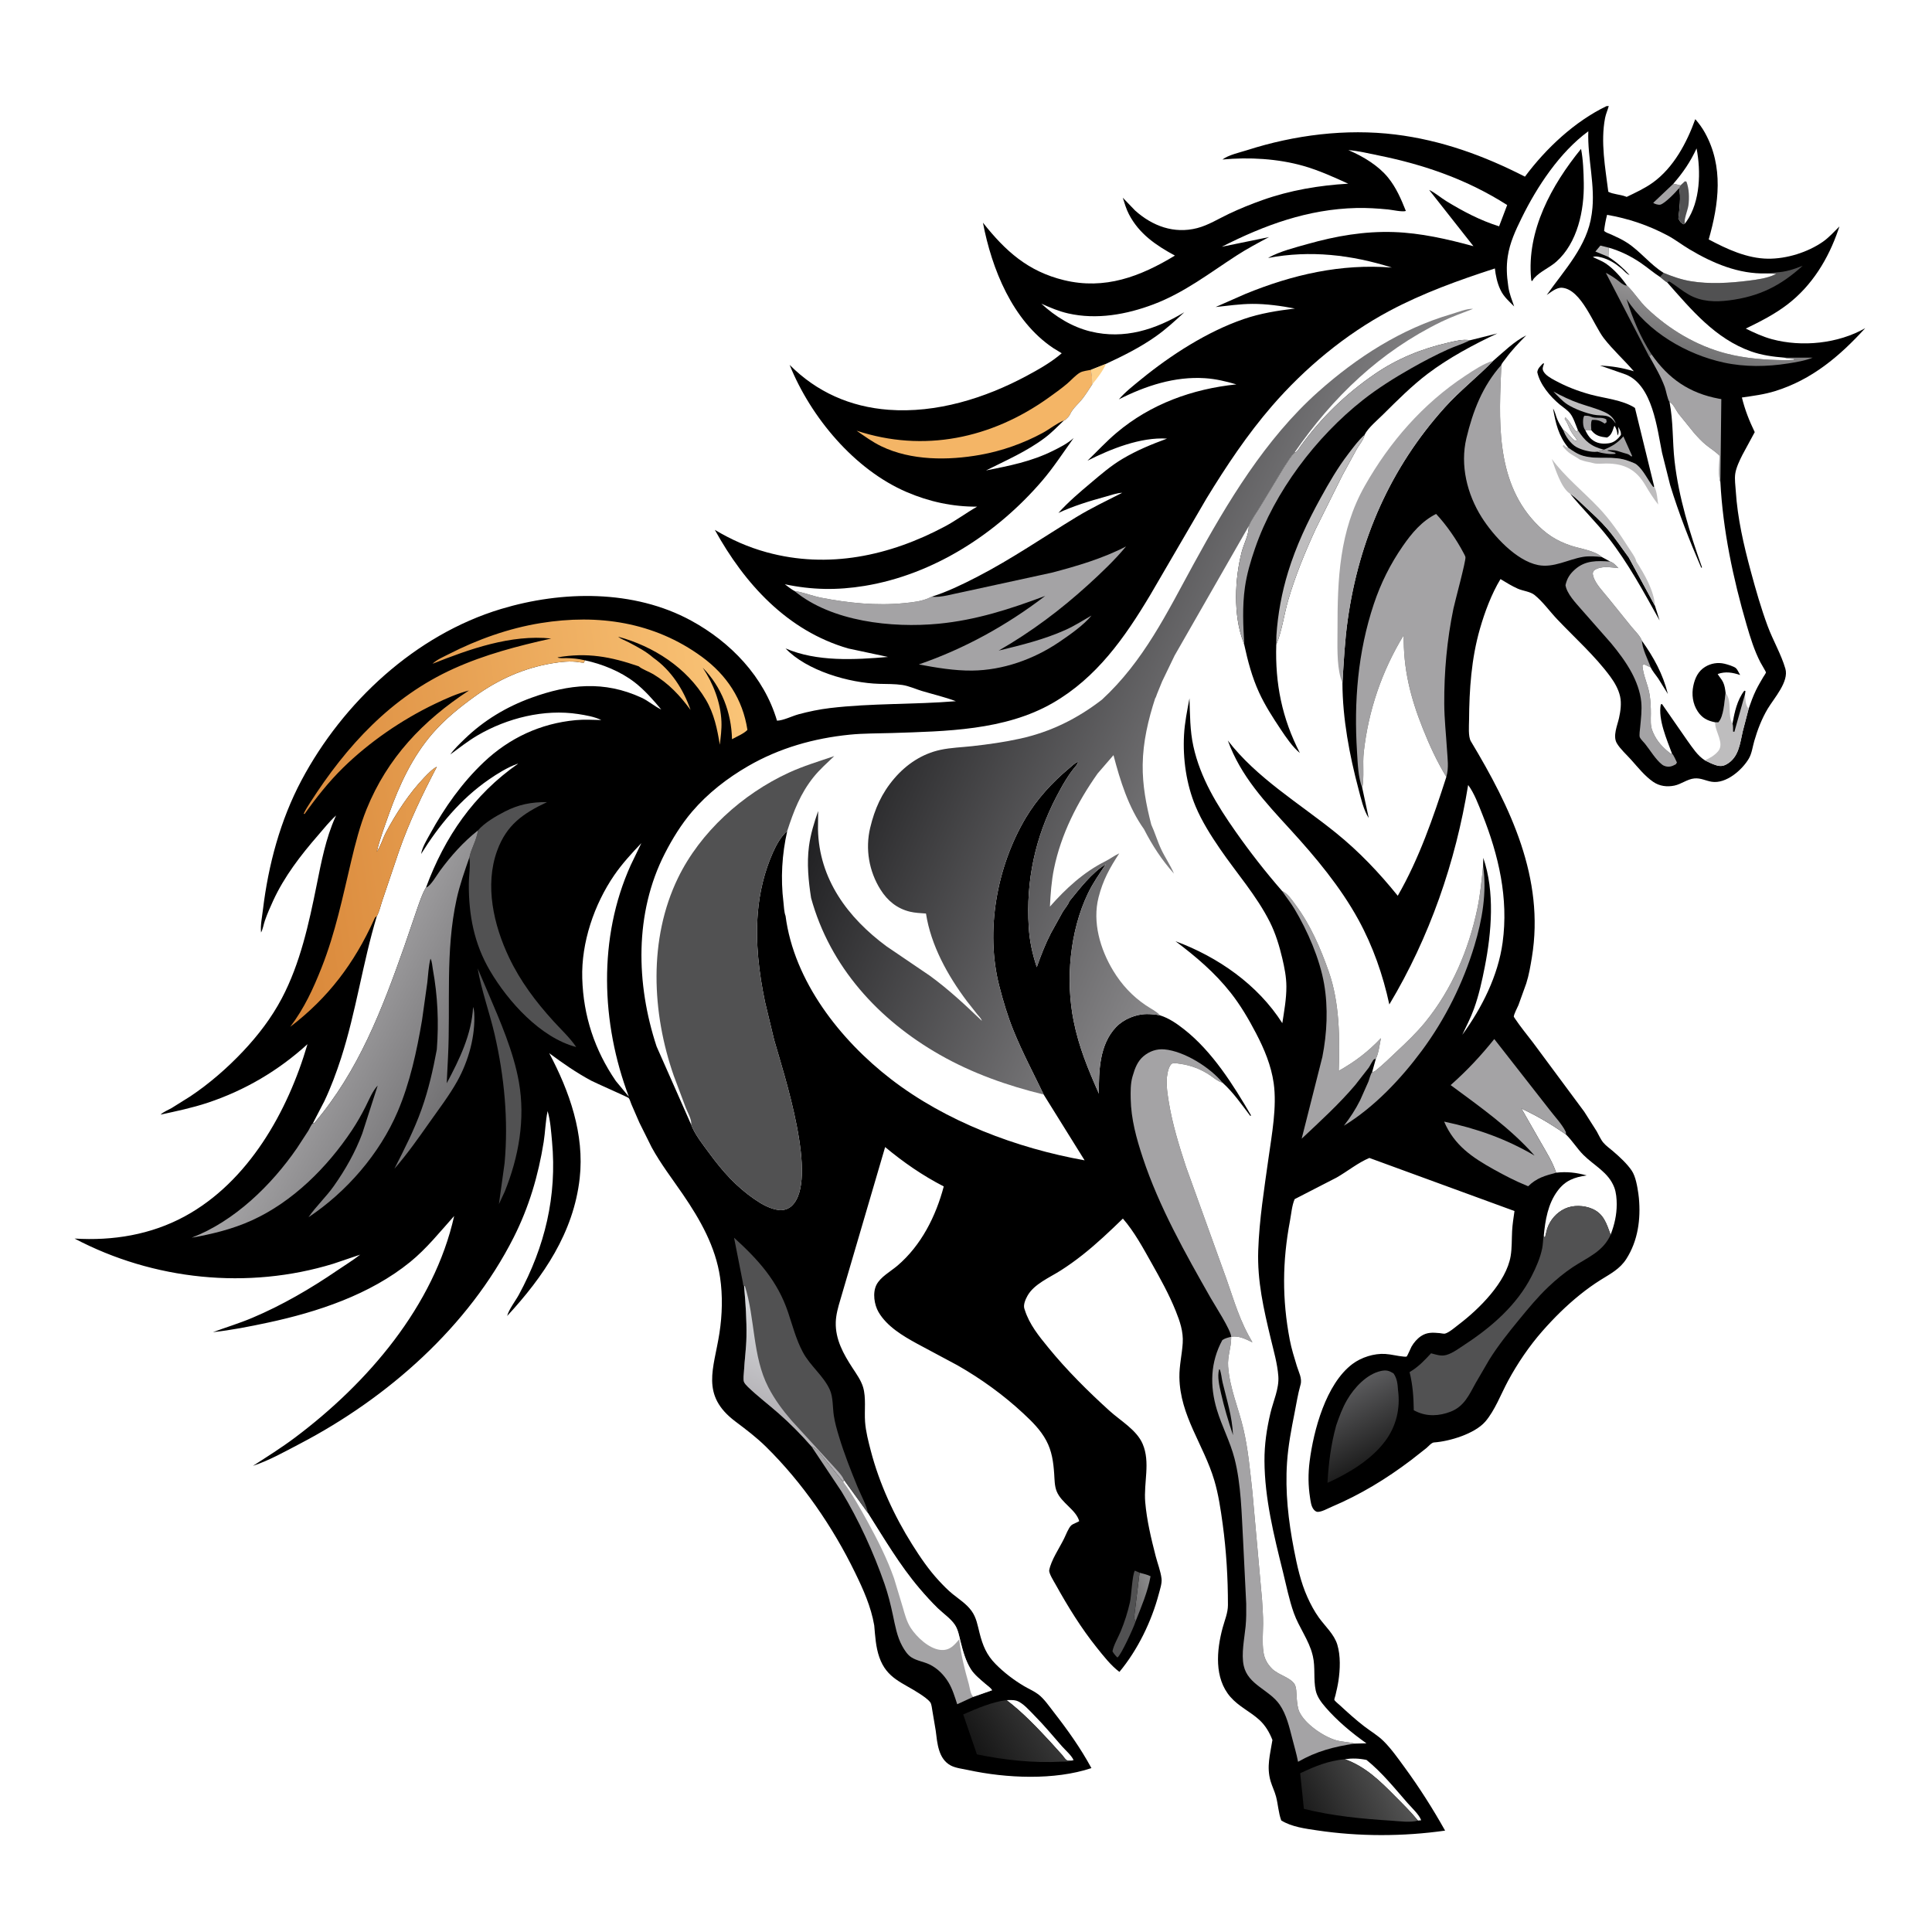
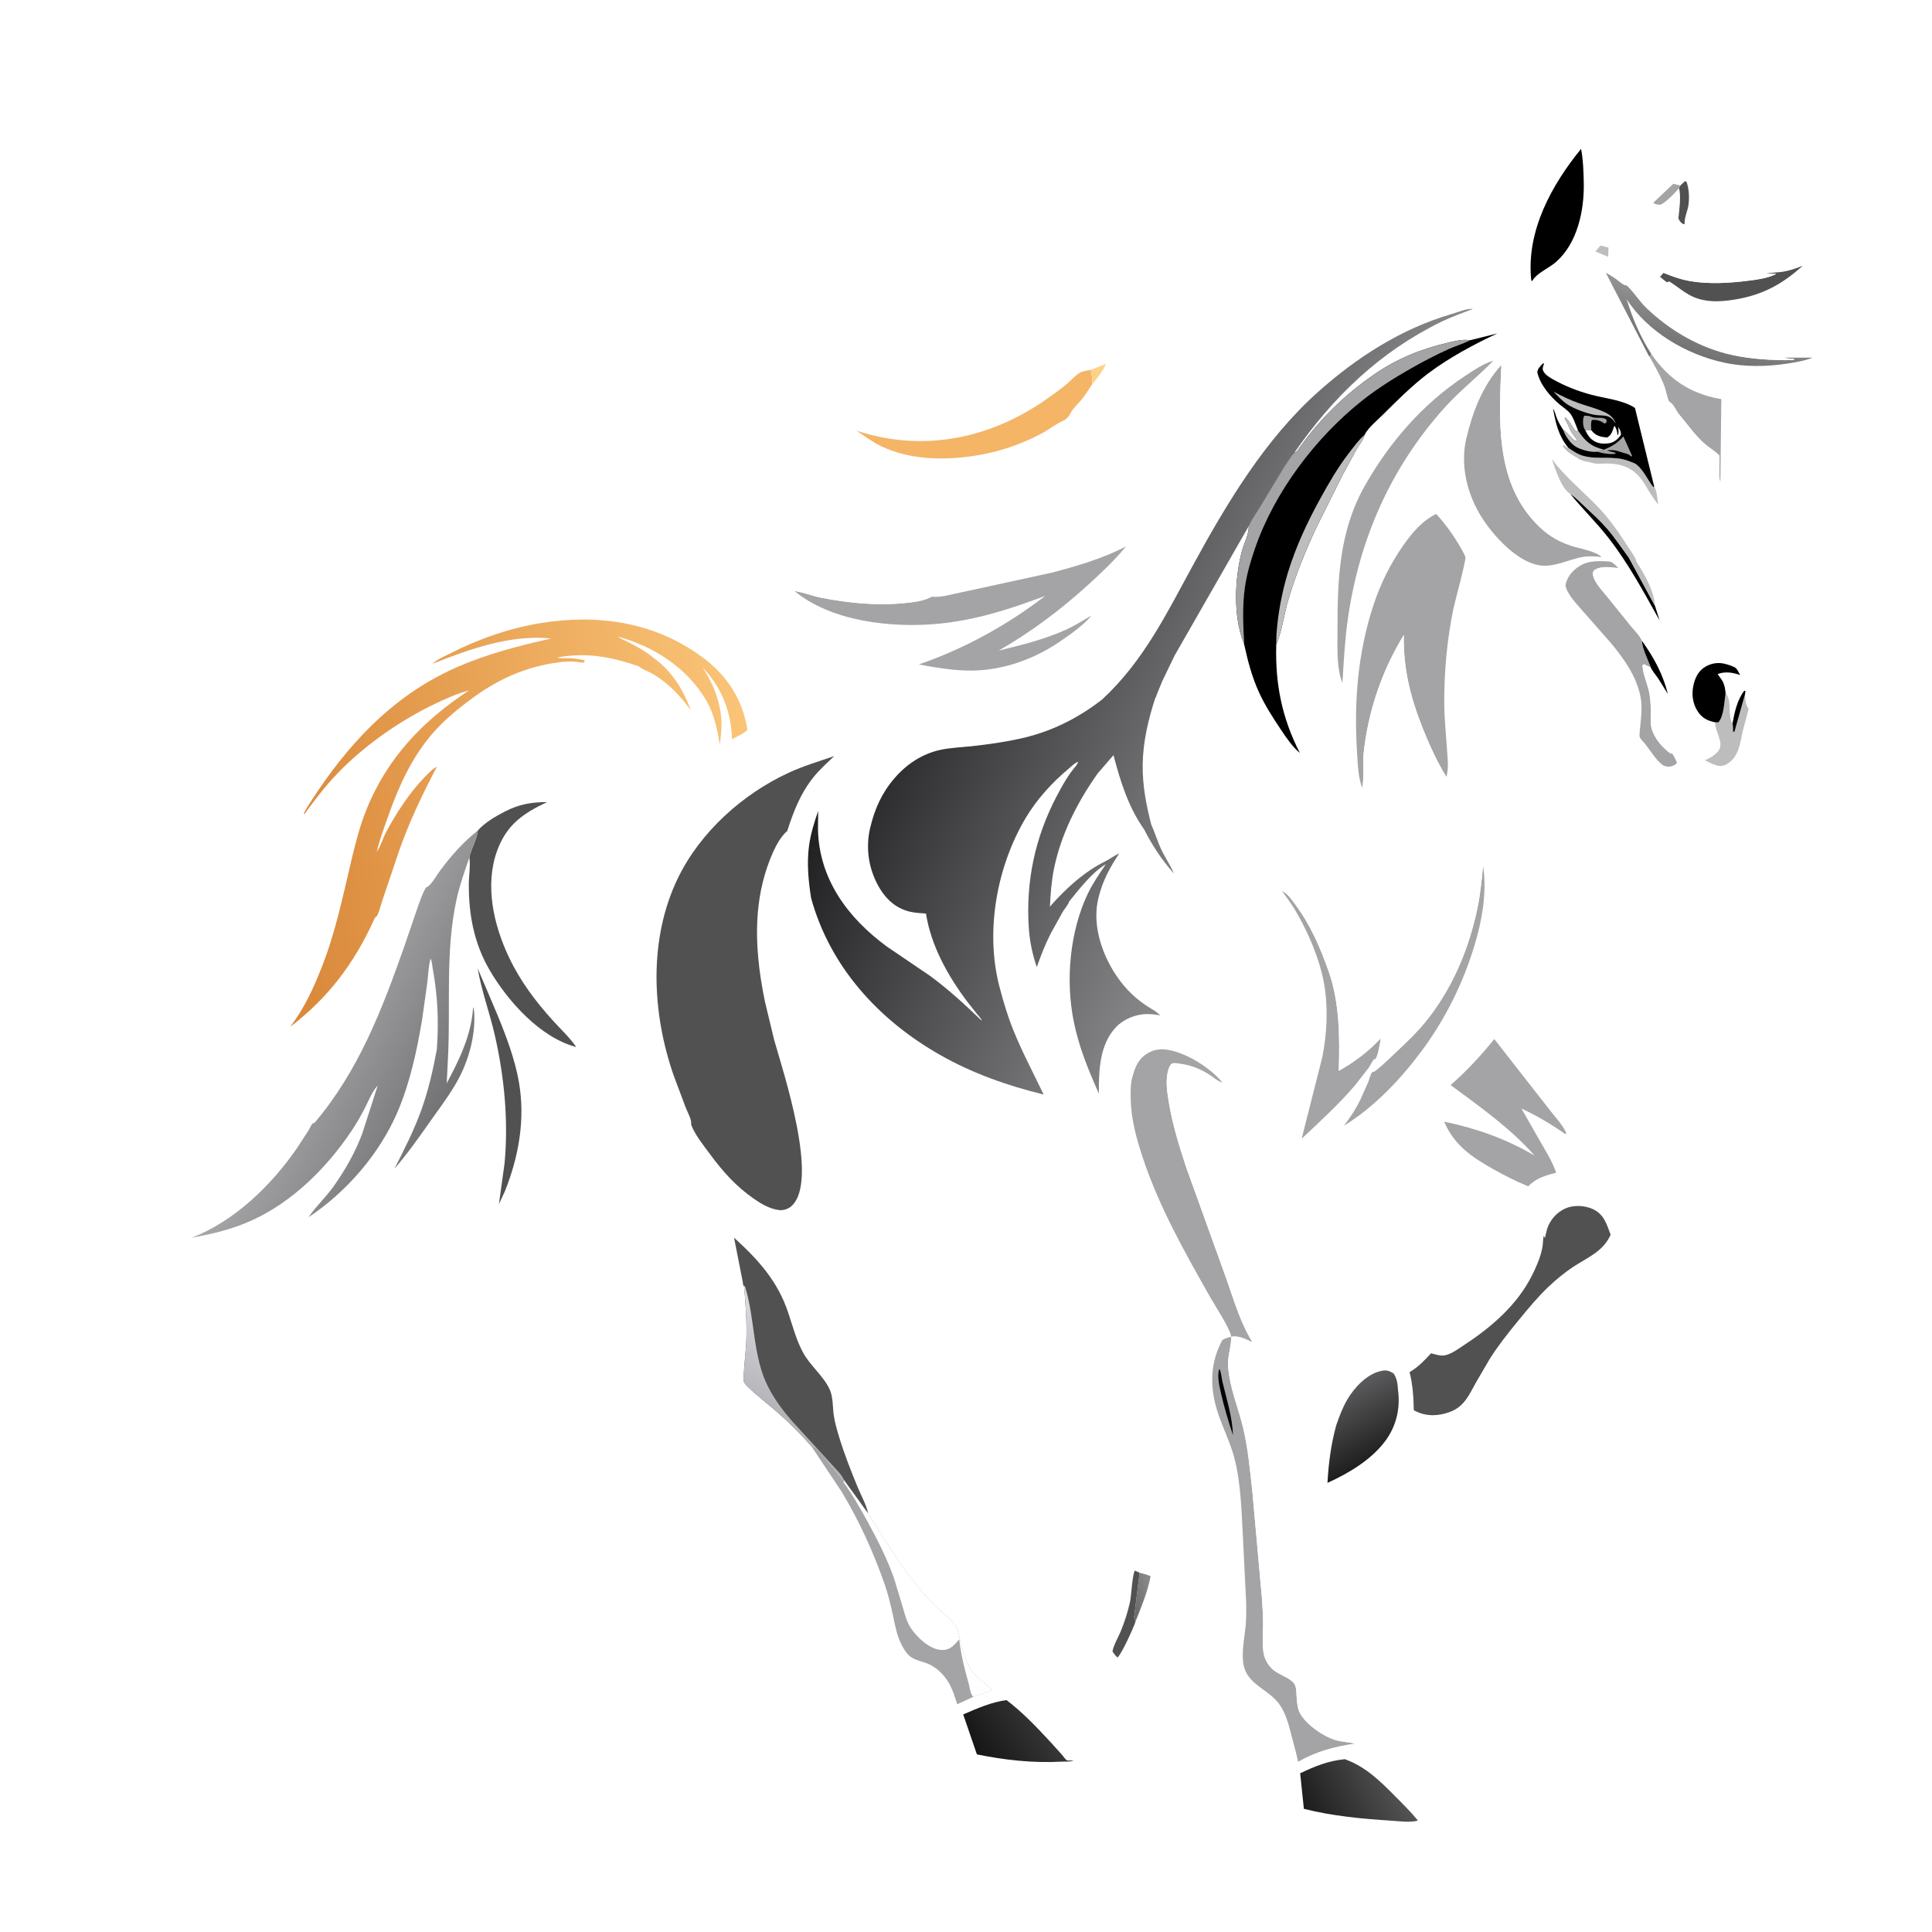
<svg xmlns="http://www.w3.org/2000/svg" version="1.1" style="display: block;" viewBox="0 0 2048 2048" width="1024" height="1024">
  <defs>
    <linearGradient id="Gradient1" gradientUnits="userSpaceOnUse" x1="1199.47" y1="1691.94" x2="1221.18" y2="1684.9">
      <stop class="stop0" offset="0" stop-opacity="1" stop-color="rgb(110,109,110)" />
      <stop class="stop1" offset="1" stop-opacity="1" stop-color="rgb(138,138,139)" />
    </linearGradient>
    <linearGradient id="Gradient2" gradientUnits="userSpaceOnUse" x1="1790.51" y1="371.896" x2="1805.15" y2="322.227">
      <stop class="stop0" offset="0" stop-opacity="1" stop-color="rgb(115,115,116)" />
      <stop class="stop1" offset="1" stop-opacity="1" stop-color="rgb(148,146,147)" />
    </linearGradient>
    <linearGradient id="Gradient3" gradientUnits="userSpaceOnUse" x1="1039.88" y1="1863.22" x2="1101.8" y2="1824.6">
      <stop class="stop0" offset="0" stop-opacity="1" stop-color="rgb(22,22,22)" />
      <stop class="stop1" offset="1" stop-opacity="1" stop-color="rgb(53,53,53)" />
    </linearGradient>
    <linearGradient id="Gradient4" gradientUnits="userSpaceOnUse" x1="1390.2" y1="1928.48" x2="1477.65" y2="1885.03">
      <stop class="stop0" offset="0" stop-opacity="1" stop-color="rgb(29,29,29)" />
      <stop class="stop1" offset="1" stop-opacity="1" stop-color="rgb(83,83,83)" />
    </linearGradient>
    <linearGradient id="Gradient5" gradientUnits="userSpaceOnUse" x1="1458.68" y1="1545.2" x2="1421.8" y2="1472.92">
      <stop class="stop0" offset="0" stop-opacity="1" stop-color="rgb(30,30,30)" />
      <stop class="stop1" offset="1" stop-opacity="1" stop-color="rgb(92,92,94)" />
    </linearGradient>
    <linearGradient id="Gradient6" gradientUnits="userSpaceOnUse" x1="792.184" y1="1481.04" x2="830.816" y2="1401.96">
      <stop class="stop0" offset="0" stop-opacity="1" stop-color="rgb(181,179,183)" />
      <stop class="stop1" offset="1" stop-opacity="1" stop-color="rgb(213,215,218)" />
    </linearGradient>
    <linearGradient id="Gradient7" gradientUnits="userSpaceOnUse" x1="476.142" y1="1160.61" x2="326.711" y2="1080.91">
      <stop class="stop0" offset="0" stop-opacity="1" stop-color="rgb(115,114,116)" />
      <stop class="stop1" offset="1" stop-opacity="1" stop-color="rgb(169,168,170)" />
    </linearGradient>
    <linearGradient id="Gradient8" gradientUnits="userSpaceOnUse" x1="284.291" y1="893.736" x2="798.476" y2="824.622">
      <stop class="stop0" offset="0" stop-opacity="1" stop-color="rgb(217,135,57)" />
      <stop class="stop1" offset="1" stop-opacity="1" stop-color="rgb(250,196,119)" />
    </linearGradient>
    <linearGradient id="Gradient9" gradientUnits="userSpaceOnUse" x1="984.456" y1="593.565" x2="1368.57" y2="763.068">
      <stop class="stop0" offset="0" stop-opacity="1" stop-color="rgb(32,32,34)" />
      <stop class="stop1" offset="1" stop-opacity="1" stop-color="rgb(138,137,139)" />
    </linearGradient>
  </defs>
  <path transform="translate(0,0)" fill="rgb(255,255,255)" d="M -0 -0 L 2048 0 L 2048 2048 L -0 2048 L -0 -0 z" />
-   <path transform="translate(0,0)" fill="rgb(0,0,0)" d="M 1702.95 112.5 L 1705.35 112.386 C 1704.21 116.716 1702.31 120.608 1701.45 125.062 C 1696.52 150.562 1701.68 177.777 1704.86 203.267 C 1709.79 205.931 1717.49 206.127 1723.12 208.251 L 1724.35 208.727 C 1733.76 204.181 1743.7 199.613 1752.19 193.467 C 1774.19 177.545 1788.1 151.263 1797.07 126.31 C 1801.01 130.869 1804.39 135.469 1807.32 140.75 C 1827.21 176.616 1822.1 216.101 1811.3 253.796 C 1830.47 264.018 1851.85 273.96 1874.02 274.229 C 1893.84 274.47 1916.29 267.485 1932.53 256.131 C 1938.8 251.74 1944.41 245.432 1949.88 240.054 L 1948.7 243.527 C 1938.09 274.41 1920.93 302.736 1894.61 322.842 C 1880.9 333.315 1866.03 340.779 1850.61 348.318 C 1859.4 352.69 1868.84 357.014 1878.32 359.571 C 1910.16 368.152 1948.49 364.292 1977.2 347.883 C 1950.01 377.678 1920.7 402.51 1881.5 414.639 C 1870.18 418.142 1858.17 419.695 1846.48 421.37 C 1849.75 434.597 1854.18 445.808 1860.09 458.071 L 1847.05 482.144 C 1844.1 487.964 1840.38 495.689 1839.44 502.148 C 1838.6 507.859 1839.62 514.727 1839.99 520.484 C 1841.84 549.372 1848.37 577.68 1855.9 605.562 C 1861.19 625.159 1866.74 644.62 1873.79 663.671 C 1879.36 678.709 1888.13 693.568 1892.56 708.832 C 1896.56 722.599 1880.56 740.05 1873.84 751.321 C 1867.49 761.982 1863.05 773.604 1859.6 785.502 C 1857.86 791.506 1857.01 798.76 1853.82 804.164 C 1846.63 816.313 1829.67 831.108 1814.5 828.695 C 1808.05 827.668 1802.9 824.507 1796 825.188 C 1788.52 825.927 1782.2 831.273 1774.86 832.778 C 1767.05 834.381 1759.14 833.37 1752.52 828.831 C 1743.5 822.644 1736.26 813.418 1729 805.307 C 1724.2 799.942 1717.54 794.027 1713.94 787.916 C 1709.4 780.21 1714.45 769.131 1716.21 761.176 C 1717.83 753.86 1719 745.619 1717.36 738.211 C 1715.68 730.683 1711.6 723.533 1707.07 717.357 C 1691.03 695.457 1669.22 676.025 1650.51 656.279 C 1642.8 648.132 1635.31 637.58 1626.58 630.63 C 1622.09 627.061 1614.34 626.413 1609.01 624.072 C 1602.59 621.254 1596.57 617.437 1590.57 613.853 C 1581.04 629.6 1573.84 648.937 1568.79 666.548 C 1559.69 698.249 1557.49 730.785 1557.26 763.593 C 1557.21 769.533 1556.22 780.848 1559.19 785.794 C 1601.03 855.437 1637.62 931.036 1623.87 1014.74 C 1622.33 1024.09 1620.78 1033.46 1617.89 1042.5 L 1609.61 1065.46 C 1608.36 1068.5 1604.88 1074.71 1604.66 1077.77 C 1604.66 1077.8 1605.92 1079.7 1605.95 1079.75 C 1611.77 1088.48 1618.62 1096.72 1624.98 1105.07 L 1679.33 1178.4 L 1692.51 1199.14 C 1694.69 1202.93 1696.78 1207.88 1699.57 1211.21 C 1702.37 1214.56 1706.47 1217.39 1709.78 1220.25 C 1716.78 1226.3 1724.46 1233.22 1729.68 1240.88 C 1733.89 1247.05 1735.64 1257.88 1736.72 1265.23 L 1737.28 1269.92 C 1739.39 1292.32 1736.29 1315.26 1723.99 1334.5 C 1717.18 1345.17 1707.27 1350.18 1696.85 1356.69 C 1689.15 1361.51 1681.81 1366.82 1674.74 1372.52 C 1660.28 1384.15 1647.3 1397.04 1635.05 1410.97 C 1621.15 1426.77 1608.63 1445.23 1598.65 1463.7 C 1591.22 1477.45 1584.56 1495.39 1574.36 1507.08 C 1563.21 1519.85 1536.61 1527.93 1520.04 1529.06 C 1517.49 1529.23 1514.1 1533.27 1512.1 1534.98 L 1495.83 1547.76 C 1469.22 1567.87 1442.21 1584.29 1411.51 1597.33 C 1407.44 1599.06 1401.07 1602.73 1396.71 1602.66 C 1395.1 1602.64 1393.48 1601.24 1392.5 1600.01 C 1389.86 1596.71 1389.32 1591.53 1388.69 1587.5 C 1386.7 1574.74 1386.61 1562.18 1388.23 1549.37 C 1392.42 1516.21 1405.53 1467.08 1433.59 1445.93 C 1443.03 1438.82 1456.6 1434.5 1468.4 1435.24 C 1475.05 1435.65 1481.52 1437.53 1488.11 1438.07 C 1488.17 1438.08 1490.75 1438.21 1490.95 1438.09 C 1491.96 1437.47 1495.32 1429.12 1496.25 1427.5 C 1498.67 1423.26 1502.26 1419.08 1506.33 1416.35 C 1512.72 1412.07 1518.78 1412.51 1526.04 1413.15 C 1527.33 1413.27 1530.56 1414 1531.71 1413.71 C 1536.06 1412.62 1542.95 1406.58 1546.51 1403.87 C 1567.82 1387.7 1596.73 1359.2 1601.36 1331.45 C 1602.79 1322.86 1602.44 1313.55 1602.9 1304.84 C 1603.28 1297.79 1604.44 1290.73 1605.42 1283.74 L 1451.62 1227.48 C 1439.75 1232.36 1428.16 1241.81 1416.84 1248.27 L 1372.38 1271.14 C 1369.47 1277.87 1368.79 1286.89 1367.42 1294.17 C 1359.31 1337.14 1359 1377.32 1367.21 1420.26 C 1369.01 1429.68 1371.92 1438.86 1374.7 1448.03 C 1376.65 1454.47 1380.52 1461.04 1378.64 1467.82 L 1378.36 1468.8 C 1375.75 1478.1 1374.18 1488.22 1372.3 1497.71 C 1368.86 1515.01 1365.52 1532.54 1364.32 1550.17 C 1362.2 1581.42 1365.72 1611.98 1371.66 1642.65 C 1374.95 1659.62 1378.75 1677.13 1385.88 1692.97 C 1389.28 1700.54 1393.28 1708.08 1398.14 1714.83 C 1404.68 1723.9 1414.27 1732.42 1417.58 1743.32 C 1421.19 1755.25 1420.62 1769.65 1418.79 1781.86 C 1418.01 1786.99 1416.84 1792.05 1415.63 1797.09 C 1415.46 1797.81 1414.3 1801.27 1414.45 1801.86 C 1414.78 1803.1 1419.3 1806.72 1420.46 1807.79 C 1428.7 1815.41 1437.21 1823.09 1446.1 1829.95 C 1452.75 1835.07 1460.61 1839.67 1466.57 1845.57 C 1474.82 1853.75 1482.11 1864.15 1488.96 1873.51 C 1504.62 1894.91 1518.9 1917.4 1531.87 1940.53 C 1487.37 1946.86 1440.74 1946.93 1396.24 1940.29 C 1383.53 1938.4 1369.3 1936.6 1358.18 1929.76 C 1355.18 1921.64 1354.86 1912.86 1352.67 1904.51 C 1351.2 1898.93 1348.53 1893.68 1346.89 1888.13 C 1342.39 1872.81 1346.43 1859.66 1348.83 1844.47 C 1345.68 1836.4 1341.31 1828.92 1334.83 1823.05 C 1324.98 1814.13 1313.26 1809.11 1304.26 1798.77 C 1286.93 1778.86 1289.63 1749.29 1296.06 1725.5 C 1298.2 1717.59 1301.64 1709.78 1301.66 1701.5 C 1301.7 1672.95 1299.94 1643.79 1296.08 1615.5 C 1293.97 1600.09 1291.63 1584.11 1287.19 1569.18 C 1275.91 1531.31 1250.81 1500.81 1250.21 1459.88 C 1250.03 1447.8 1252.97 1435.75 1253.73 1423.71 C 1254.5 1411.45 1250.74 1400.67 1246.24 1389.47 C 1239.19 1371.94 1230.05 1355.52 1220.8 1339.08 C 1211.81 1323.08 1202.37 1305.59 1190.31 1291.75 C 1176.67 1305.02 1162.53 1318.4 1147.6 1330.2 C 1140.18 1336.06 1132.51 1341.58 1124.54 1346.67 C 1112.92 1354.12 1096.07 1361.12 1089.17 1373.58 C 1087.1 1377.32 1084.55 1382.99 1085.86 1387.22 L 1086.3 1388.5 C 1091.14 1403.89 1101.2 1416.2 1111.29 1428.55 C 1130.82 1452.48 1153.31 1474.84 1176.2 1495.58 C 1187.88 1506.17 1204.84 1515.74 1211.23 1530.54 C 1219.66 1550.1 1212.24 1571.71 1213.98 1592.25 C 1215.61 1611.49 1220.27 1630.91 1225.07 1649.58 C 1227.06 1657.31 1230.38 1665.62 1231.29 1673.5 C 1231.85 1678.34 1229.66 1684.77 1228.43 1689.46 C 1220.74 1718.64 1206 1749.03 1186.62 1772.28 C 1177.48 1765.4 1169.82 1755.49 1162.68 1746.6 C 1146.1 1725.93 1131.91 1702.9 1119.07 1679.76 C 1117.43 1676.82 1111.63 1667.69 1112.22 1664.49 C 1114.17 1653.84 1123.18 1640.79 1128.02 1630.84 C 1129.71 1627.35 1132.73 1619.53 1135.55 1616.97 C 1137.44 1615.26 1141.66 1614.02 1144.02 1612.5 C 1140.75 1600.44 1125.12 1593.28 1120.12 1580.86 C 1117.79 1575.08 1117.91 1568.37 1117.48 1562.21 C 1116.6 1549.74 1115.06 1538.18 1109.05 1527 C 1102.97 1515.69 1094.19 1507.09 1084.88 1498.41 C 1063.92 1478.84 1039.73 1461.38 1014.84 1447.22 L 972.024 1424.3 C 956.969 1416.04 940.269 1406.16 931.318 1390.92 C 926.738 1383.12 924.822 1370.45 929.047 1362.04 C 933.289 1353.59 944.2 1347.73 951.269 1341.71 C 976.587 1320.15 992.053 1289.26 1000.42 1257.67 C 977.804 1246.03 957.812 1232.16 938.283 1215.94 L 890.745 1377.96 C 888.459 1385.6 886.171 1393.64 885.944 1401.66 C 885.431 1419.82 894.108 1435.36 903.666 1450.02 C 907.808 1456.37 912.733 1463.17 914.915 1470.5 C 918.246 1481.68 916.15 1495.34 917.007 1507.15 C 917.753 1517.44 920.525 1528.08 923.123 1538.04 C 932.176 1572.76 947.987 1607.08 967.063 1637.38 C 975.435 1650.68 984.493 1664.01 995.213 1675.55 C 999.87 1680.56 1004.71 1685.61 1010.04 1689.9 C 1016.99 1695.48 1024.57 1700.29 1029.87 1707.6 C 1035.06 1714.76 1036.26 1722.82 1038.39 1731.13 C 1041.76 1744.35 1045.72 1754.19 1055.41 1764 C 1064.24 1772.94 1074.74 1780.97 1085.56 1787.36 C 1090.37 1790.21 1096.05 1792.63 1100.5 1795.97 C 1106.78 1800.69 1112.23 1808.77 1117.04 1814.95 C 1131.82 1833.93 1145.46 1853.07 1156.96 1874.27 C 1117.62 1887.38 1066.66 1885.04 1026.42 1876.34 C 1020.78 1875.12 1013.05 1874.24 1007.95 1871.56 C 994.558 1864.54 993.557 1847.57 991.891 1834.5 L 988.359 1813.5 C 987.882 1811.03 987.551 1806.44 986.129 1804.54 C 983.627 1801.2 978.364 1797.71 974.856 1795.4 C 956.816 1783.53 940.025 1779.44 932.113 1756.71 C 928.303 1745.76 927.749 1734.46 926.727 1723.02 C 923.325 1703.09 915.136 1684.94 906.349 1666.9 C 882.717 1618.38 850.611 1571.68 812.132 1533.76 C 801.834 1523.61 790.984 1515.44 779.5 1506.8 C 742.202 1478.74 756.846 1450.84 762.643 1413.1 C 765.609 1393.79 766.171 1373.59 763.332 1354.24 C 758.528 1321.5 742.283 1292.96 723.839 1266 C 712.667 1249.67 700.412 1233.77 690.883 1216.38 L 677.742 1189.98 L 669.301 1170.53 C 668.506 1168.71 667.59 1165.26 666.407 1163.89 C 665.754 1163.13 630.726 1147.72 626.741 1145.57 C 610.82 1137.01 596.661 1127.15 582.194 1116.41 C 603.704 1156.89 619.735 1202.42 614.5 1249.01 C 608.017 1306.69 576.067 1353.38 537.608 1394.99 C 539.382 1388.02 546.446 1379.03 549.986 1372.5 C 577.609 1321.57 590.57 1267.89 585.175 1210 C 584.197 1199.51 583.485 1187.91 580.488 1177.8 C 578.221 1188.44 578.027 1199.88 576.301 1210.68 C 570.646 1246.08 560.699 1279.69 544.503 1311.73 C 496.673 1406.35 411.004 1481.79 318.011 1530.38 C 301.96 1538.76 285.289 1548.21 268.105 1553.87 C 283.17 1544.19 298.393 1534.63 312.726 1523.88 C 389.507 1466.3 460.111 1384.5 481.434 1288.99 C 466.407 1305.76 452.303 1323.52 434.743 1337.79 C 392.298 1372.3 336.74 1390.77 283.932 1402.05 C 265.005 1406.09 244.986 1410.1 225.731 1412.13 C 239.617 1407 253.625 1402.78 267.312 1397.01 C 298.919 1383.69 329.328 1365.97 357.615 1346.63 C 365.664 1341.12 374.148 1336.03 381.792 1329.99 L 353.399 1339.6 C 262.785 1367.41 162.7 1357.03 79.046 1312.92 C 119.706 1315.44 159.881 1308.91 195.875 1289.36 C 263.343 1252.71 305.119 1178.2 325.942 1106.87 C 295.095 1134.93 259.689 1155.83 220.045 1169 C 203.727 1174.42 186.99 1177.88 170.225 1181.55 C 172.919 1178.78 178.495 1176.55 182.002 1174.53 L 201.72 1162.19 C 221.8 1148.81 241.051 1132.03 257.588 1114.5 C 273.605 1097.52 287.843 1078.92 298.75 1058.24 C 318.264 1021.24 327.469 978.907 335.661 938.226 C 340.499 914.195 345.373 888.437 355.55 866.034 L 356.299 864.406 C 349.174 870.815 343.339 878.31 337.076 885.519 C 318.701 906.672 301.524 928.931 289.681 954.512 C 286.462 961.464 283.305 968.7 280.788 975.933 C 279.377 979.987 278.734 984.741 276.737 988.5 C 275.907 981.004 277.839 971.706 278.749 964.148 C 284.453 916.775 297.14 869.339 319.629 827.073 C 363.62 744.399 440.358 672.916 531.075 645.556 C 595.811 626.031 671.729 624.759 732.512 657.818 C 774.483 680.645 809.973 717.458 823.649 763.945 C 830.241 763.846 839.736 759.005 846.48 757.183 C 857.243 754.275 868.505 751.938 879.576 750.61 C 923.924 745.292 968.731 746.984 1013.26 743.297 C 1001.43 738.874 989.253 736.04 977.18 732.44 C 970.282 730.383 963.68 727.17 956.5 726.103 C 948.486 724.912 940.038 725.127 931.942 724.895 C 900.112 723.985 855.09 710.973 832.721 687.341 C 865.923 701.69 906.074 699.412 941.31 696.389 L 899.236 687.42 C 834.589 668.761 789.2 618.733 757.752 561.691 C 775.28 572.126 793.091 580.054 812.782 585.453 C 877.866 603.299 942.959 589.328 1001.6 558.077 C 1013.35 551.813 1024.17 543.717 1035.76 537.079 C 1009.8 537.218 984.96 531.84 961.096 521.591 C 905.504 497.717 859.264 442.043 837.038 386.766 C 865.647 415.603 901.423 431.324 941.808 434.374 C 992.532 438.204 1044.05 422.185 1088.35 398.4 C 1101.17 391.518 1114.45 383.992 1125.48 374.481 L 1116.28 368.841 C 1073.22 339.878 1051.29 285.009 1041.96 236.045 C 1065.79 266.162 1089.74 287.718 1127.86 296.977 C 1171.18 307.497 1208.78 293.177 1245.46 270.938 C 1225.41 260.034 1207.57 248.014 1196.71 227.109 C 1193.84 221.583 1192.07 215.494 1190.19 209.577 L 1203.27 223.183 C 1221.6 239.609 1244.45 248.132 1269 241.819 C 1280.8 238.784 1291.77 231.852 1302.74 226.654 C 1314.3 221.175 1326.16 216.377 1338.22 212.099 C 1367.53 201.698 1398.15 196.512 1429.15 194.707 C 1413.76 187.692 1398.01 180.541 1381.73 175.894 C 1354.6 168.154 1323.91 166.431 1295.87 169.085 C 1302.07 164.248 1314.63 161.528 1322.23 159.093 C 1372.09 143.127 1426.77 136.173 1478.96 142.573 C 1527.76 148.556 1572.99 164.946 1616.49 187.261 C 1638.8 157.273 1669.17 128.788 1702.95 112.5 z" />
  <path transform="translate(0,0)" fill="rgb(190,189,190)" d="M 1704.95 272.293 L 1691.17 266.653 L 1696.5 260.312 L 1705.26 262.504 L 1704.95 272.293 z" />
  <path transform="translate(0,0)" fill="rgb(164,163,165)" d="M 1779.86 199.446 C 1776.53 203.59 1764.6 215.947 1759.95 216.949 C 1757.98 217.373 1753.97 216.283 1752.5 214.991 L 1773.84 194.763 L 1781.41 196.465 L 1779.86 199.446 z" />
-   <path transform="translate(0,0)" fill="url(#Gradient1)" d="M 1208.02 1667.15 C 1211.87 1668.25 1216.09 1669.09 1219.65 1670.9 C 1216.63 1687.52 1209.77 1703.54 1203.55 1719.18 C 1202.98 1717.32 1202.19 1715.24 1202.35 1713.28 L 1208.02 1667.15 z" />
+   <path transform="translate(0,0)" fill="url(#Gradient1)" d="M 1208.02 1667.15 C 1211.87 1668.25 1216.09 1669.09 1219.65 1670.9 C 1216.63 1687.52 1209.77 1703.54 1203.55 1719.18 C 1202.98 1717.32 1202.19 1715.24 1202.35 1713.28 z" />
  <path transform="translate(0,0)" fill="rgb(255,255,255)" d="M 1425.58 1864.81 C 1433.72 1863.73 1440.43 1863.91 1448.55 1865.6 C 1464.93 1878.83 1478.29 1895.51 1492.08 1911.3 C 1496.12 1915.94 1504.68 1923.83 1506.45 1929.56 L 1503.07 1929.88 C 1495.66 1920.71 1487.09 1912.34 1478.79 1903.96 C 1462.69 1887.7 1447.53 1872.71 1425.58 1864.81 z" />
  <path transform="translate(0,0)" fill="rgb(255,255,255)" d="M 1066.96 1802.17 C 1070.14 1802.18 1074.24 1801.85 1077.29 1802.76 C 1084.22 1804.83 1091.55 1813.53 1096.67 1818.68 C 1106.95 1829.01 1116.14 1840.23 1125.75 1851.16 C 1129.17 1855.04 1136.38 1861.32 1138.06 1865.96 C 1136.21 1866.12 1132.03 1866.74 1130.5 1865.71 C 1129.12 1864.78 1127.12 1861.71 1125.96 1860.37 L 1113.93 1847.04 C 1099.36 1831.31 1084.09 1815.16 1066.96 1802.17 z" />
  <path transform="translate(0,0)" fill="rgb(81,81,82)" d="M 1203.55 1719.18 L 1203.45 1719.73 C 1201.72 1725.22 1188.19 1754.92 1184.5 1757.03 C 1182.25 1754.9 1180.84 1753.16 1179.26 1750.5 C 1180.55 1743.62 1185.24 1735.98 1187.97 1729.38 C 1192.15 1719.26 1195.39 1709.11 1197.8 1698.42 C 1199.31 1691.76 1200.22 1669 1203 1664.94 L 1208.02 1667.15 L 1202.35 1713.28 C 1202.19 1715.24 1202.98 1717.32 1203.55 1719.18 z" />
  <path transform="translate(0,0)" fill="rgb(255,255,255)" d="M 1773.84 194.763 C 1784.1 182.919 1791.88 171.564 1798.44 157.336 C 1803.15 181.721 1802.49 213.613 1787.73 234.819 L 1786.01 236.92 L 1784.51 237.772 C 1781.4 235.555 1780.83 235.147 1779.17 231.5 C 1780.13 222.443 1782.16 208.111 1779.86 199.446 L 1781.41 196.465 L 1773.84 194.763 z" />
  <path transform="translate(0,0)" fill="rgb(81,81,82)" d="M 1781.41 196.465 L 1786.01 192.182 L 1787.7 192.5 C 1790.57 200.165 1790.91 209.761 1789.78 217.858 C 1789.14 222.513 1784.71 233.24 1786.01 236.92 L 1784.51 237.772 C 1781.4 235.555 1780.83 235.147 1779.17 231.5 C 1780.13 222.443 1782.16 208.111 1779.86 199.446 L 1781.41 196.465 z" />
  <path transform="translate(0,0)" fill="rgb(81,81,82)" d="M 1872.46 289.85 L 1882.95 288.756 C 1893.11 288.266 1901.55 285.423 1910.92 281.7 C 1887.47 303.091 1864.68 314.338 1833.05 318.393 C 1818.17 320.301 1803.6 319.894 1790.31 312.384 C 1783.46 308.508 1777.37 303.355 1770.75 299.117 C 1768.86 297.912 1769.12 298.459 1767.21 299.279 C 1766.11 299.207 1760.84 294.483 1759.6 293.53 L 1763.47 289.224 C 1772.81 293.099 1782 296.326 1792 298.025 C 1811.98 301.42 1833.83 300.035 1853.87 297.496 C 1862.73 296.373 1873.04 294.965 1881.18 291.188 L 1882.88 290.305 L 1872.46 289.85 z" />
  <path transform="translate(0,0)" fill="url(#Gradient2)" d="M 1748.42 377.849 L 1748.12 377.81 L 1702.25 289.217 C 1706.55 291.323 1710.4 293.864 1714.24 296.718 C 1716.9 298.696 1720.17 301.925 1723.41 302.6 L 1724.66 302.692 L 1725.57 303.528 C 1732.73 310.665 1738.08 319.462 1745.5 326.559 C 1768.98 349.009 1798.14 366.5 1829.7 374.702 C 1850.03 379.988 1871.53 381.584 1892.5 381.794 L 1901.5 381.546 L 1901.87 380.485 C 1898.45 380.21 1894.7 380.203 1891.44 379.113 L 1921.47 379.146 C 1913.76 382.319 1903.88 383.95 1895.62 385.258 C 1873.05 388.827 1849.77 389.194 1827.4 384.352 C 1787.56 375.731 1746.59 351.785 1724.27 317.026 C 1730.49 337.504 1738.95 357.454 1750.61 375.49 L 1748.42 377.849 z" />
  <path transform="translate(0,0)" fill="rgb(81,81,82)" d="M 506.326 1026.5 L 517.542 1052.76 C 530.28 1082.58 544.409 1114.96 550.063 1147.04 C 557.023 1186.52 549.829 1226.52 534.987 1263.29 L 528.874 1276.39 L 534.875 1233.03 C 539.061 1187.64 534.579 1141.16 524.385 1096.78 C 518.999 1073.34 510.366 1050.1 506.326 1026.5 z" />
  <path transform="translate(0,0)" fill="rgb(164,163,165)" d="M 1750.61 375.49 C 1768.67 401.539 1790.91 416.84 1822.3 422.67 L 1824.67 423.072 L 1823.68 510.759 C 1821.45 508.191 1822.81 487.758 1822.79 483.055 C 1818.57 478.707 1813.2 475.494 1808.5 471.672 C 1803.79 467.846 1799.62 463.287 1795.64 458.725 L 1779.12 438.306 C 1776.45 434.672 1773.69 427.934 1769.75 426.078 C 1767.79 423.949 1766.02 413.79 1764.77 410.389 C 1760.57 398.941 1754.36 388.447 1748.42 377.849 L 1750.61 375.49 z" />
  <path transform="translate(0,0)" fill="rgb(164,163,165)" d="M 1572.16 917.773 C 1576.31 945.988 1571.16 975.24 1563.01 1002.25 C 1550.97 1042.16 1531.98 1080.38 1507.14 1113.86 C 1484.86 1143.88 1456.69 1173.73 1424.58 1193.31 C 1431.29 1184.69 1436.88 1176.1 1441.79 1166.34 L 1450.65 1146.39 C 1451.57 1144.02 1452.91 1138.28 1454.51 1136.54 C 1456.14 1136.15 1457.25 1135.66 1458.58 1134.6 C 1466.03 1128.68 1473.04 1121.73 1479.98 1115.22 C 1490.64 1105.21 1501.59 1094.86 1510.83 1083.5 C 1539.14 1048.71 1556.88 1006.83 1566.06 963.164 C 1569.2 948.2 1570.61 932.964 1572.16 917.773 z" />
  <path transform="translate(0,0)" fill="rgb(164,163,165)" d="M 1359.04 944.456 C 1365.18 947.407 1369.05 953.383 1373.02 958.736 C 1389.06 980.32 1399.57 1004.52 1408.46 1029.75 C 1420.12 1062.88 1420.29 1100.43 1419.13 1135.16 C 1436.7 1125.14 1449.86 1115.25 1463.82 1100.51 C 1462.39 1107.29 1461.52 1116.25 1458.45 1122.39 C 1457.81 1122.59 1457.07 1122.6 1456.51 1122.98 C 1455.1 1123.96 1452.19 1130.01 1450.99 1131.72 L 1436.54 1150.24 C 1419.54 1170.32 1399.02 1189.04 1379.82 1207.06 L 1401.75 1120.4 C 1406.7 1095.3 1408.02 1068.25 1403.6 1042.96 C 1398.92 1016.19 1386.06 986.637 1372.14 963.433 C 1368.2 956.878 1363.3 950.827 1359.04 944.456 z" />
  <path transform="translate(0,0)" fill="rgb(255,255,255)" d="M 1763.47 289.224 C 1749.27 280.463 1738.95 266.519 1724.83 257.321 C 1719.58 253.899 1713.82 251.258 1708.13 248.667 C 1705.97 247.684 1701.74 246.435 1700.41 244.635 C 1701.1 238.839 1702.09 233.386 1703.56 227.737 C 1726.08 231.602 1747.39 238.806 1767.61 249.549 C 1775.59 253.786 1782.88 259.482 1790.64 264.13 C 1815.56 279.046 1842.99 290.692 1872.46 289.85 L 1882.88 290.305 L 1881.18 291.188 C 1873.04 294.965 1862.73 296.373 1853.87 297.496 C 1833.83 300.035 1811.98 301.42 1792 298.025 C 1782 296.326 1772.81 293.099 1763.47 289.224 z" />
  <path transform="translate(0,0)" fill="url(#Gradient3)" d="M 1138.06 1865.96 C 1134.94 1867.85 1129.07 1867.21 1125.32 1867.42 C 1095.68 1869.09 1064.54 1865.73 1035.55 1859.71 L 1021.03 1817.38 C 1035.57 1811.06 1051.15 1804.23 1066.96 1802.17 C 1084.09 1815.16 1099.36 1831.31 1113.93 1847.04 L 1125.96 1860.37 C 1127.12 1861.71 1129.12 1864.78 1130.5 1865.71 C 1132.03 1866.74 1136.21 1866.12 1138.06 1865.96 z" />
  <path transform="translate(0,0)" fill="rgb(255,255,255)" d="M 1649.59 1243.1 C 1645.57 1231.3 1639.12 1221.19 1632.96 1210.42 L 1612.75 1175.06 C 1629.52 1182.94 1644.86 1192 1660 1202.62 C 1666.79 1209.26 1671.71 1217.47 1678.38 1224.18 C 1689.81 1235.67 1705.07 1242.61 1711.21 1258.78 C 1713.23 1264.07 1713.78 1270.82 1713.79 1276.5 C 1713.81 1287.88 1711.38 1298.28 1707.34 1308.85 C 1703.07 1297.49 1700.22 1286.73 1687.86 1281.4 C 1679.13 1277.63 1667.64 1277.18 1658.94 1281.2 C 1650.03 1285.33 1643.16 1293.18 1640.08 1302.5 L 1638.31 1309.5 L 1637.87 1311.37 L 1637.62 1312.5 C 1637.31 1311.83 1636.96 1310.73 1636.45 1310.21 C 1637.99 1293.54 1640.83 1276.25 1651 1262.5 C 1659.25 1251.33 1668.59 1247.98 1681.92 1245.98 C 1670.89 1242.99 1660.97 1241.77 1649.59 1243.1 z" />
  <path transform="translate(0,0)" fill="rgb(255,255,255)" d="M 1705.26 262.504 C 1717.52 266.014 1728.91 271.606 1739.44 278.811 C 1746.31 283.514 1752.61 289.006 1759.6 293.53 C 1760.84 294.483 1766.11 299.207 1767.21 299.279 C 1792.94 328.403 1818.32 359.097 1856.26 372.527 C 1867.53 376.517 1879.44 378.15 1891.31 379.105 L 1891.44 379.113 C 1894.7 380.203 1898.45 380.21 1901.87 380.485 L 1901.5 381.546 L 1892.5 381.794 C 1871.53 381.584 1850.03 379.988 1829.7 374.702 C 1798.14 366.5 1768.98 349.009 1745.5 326.559 C 1738.08 319.462 1732.73 310.665 1725.57 303.528 L 1724.66 302.692 C 1718.68 294.159 1710.76 285.084 1702.06 279.224 C 1697.95 276.463 1692.95 274.662 1688.5 272.51 C 1691.31 271.29 1694.13 272.069 1697 272.762 C 1705.57 274.835 1712.32 279.208 1719.03 284.791 C 1721.49 286.837 1724.37 290.678 1727.37 291.5 C 1720.53 284.013 1713.57 277.677 1704.95 272.293 L 1705.26 262.504 z" />
  <path transform="translate(0,0)" fill="rgb(255,255,255)" d="M 679.89 893.708 L 668.601 917.066 C 633.867 993.998 637.076 1084.53 666.615 1162.56 L 652.832 1145.94 C 630.287 1113.05 618.389 1076.94 617.208 1037.09 C 616.085 999.209 629.844 958.694 651.15 927.685 C 659.621 915.358 669.644 904.552 679.89 893.708 z" />
  <path transform="translate(0,0)" fill="rgb(164,163,165)" d="M 1706.76 595.234 C 1710.6 596.523 1712.89 599.374 1715.61 602.216 C 1706.89 601.451 1697.32 599.359 1689.68 604.672 C 1688.03 607.364 1688.16 607.799 1688.97 610.904 C 1691 618.656 1699.69 627.569 1704.72 633.799 L 1729.35 664.311 C 1732.76 668.461 1738.71 674.137 1740.47 679.202 C 1740.96 688.016 1746.78 699.064 1749.9 707.534 L 1742.5 704.088 L 1741.04 705.5 C 1741.69 715.733 1747.05 725.922 1748.64 736.305 C 1749.69 743.14 1750 749.81 1749.97 756.709 C 1749.94 762.912 1749.26 769.212 1751.75 775.01 L 1752.3 776.361 C 1756.13 785.466 1762.81 792.753 1770.63 798.583 L 1772.4 798.864 C 1774.07 800.041 1776.51 806.182 1777.62 808.255 L 1776.5 810.136 C 1774.5 811.196 1772.58 812.245 1770.31 812.593 C 1767.43 813.035 1764.26 812.327 1761.92 810.536 C 1755.22 805.387 1749.26 795.255 1743.8 788.457 C 1742.34 786.647 1739.13 783.562 1738.29 781.605 C 1737.41 779.571 1738.46 773.119 1738.66 770.776 C 1739.45 761.954 1740.66 752.846 1739.79 744 C 1738.75 733.347 1734.58 722.235 1729.54 712.871 C 1723.55 701.74 1715.79 691.455 1707.74 681.749 L 1676.26 645.964 C 1670.32 639.074 1661.05 629.594 1659.48 620.343 C 1661.03 613.232 1664.05 608.5 1669.5 603.661 C 1680.61 593.79 1692.93 594.407 1706.76 595.234 z" />
  <path transform="translate(0,0)" fill="url(#Gradient4)" d="M 1503.07 1929.88 C 1495.03 1932.26 1483.27 1930.53 1474.92 1930 C 1443.72 1928.04 1412.55 1925.07 1382.16 1917.44 L 1378.24 1879.75 C 1394.39 1872.11 1407.73 1866.61 1425.58 1864.81 C 1447.53 1872.71 1462.69 1887.7 1478.79 1903.96 C 1487.09 1912.34 1495.66 1920.71 1503.07 1929.88 z" />
  <path transform="translate(0,0)" fill="url(#Gradient5)" d="M 1416.41 1511.04 C 1419.66 1501.63 1422.97 1492.55 1428 1483.9 C 1435.47 1471.05 1448.69 1456.69 1463.7 1453.33 C 1469.53 1452.03 1472.37 1452.95 1477.18 1455.82 C 1480.98 1461.26 1481.54 1467.01 1481.95 1473.48 C 1484.58 1492.92 1480.15 1511.81 1468.37 1527.62 C 1453.57 1547.5 1429.47 1561.85 1407.17 1571.9 C 1408.35 1550.9 1410.86 1531.3 1416.41 1511.04 z" />
  <path transform="translate(0,0)" fill="rgb(244,181,102)" d="M 1127.92 445.595 C 1120.06 448.765 1112.77 454.839 1105.26 458.92 C 1084.88 469.996 1061.99 478.047 1039.14 482.138 C 1005.13 488.225 965.78 488.382 934.041 472.981 C 924.841 468.516 916.388 462.374 908.023 456.546 C 979.111 479.984 1050.87 464.885 1111.25 421.78 C 1117.95 416.997 1124.69 412.172 1131 406.887 C 1135.26 403.319 1140.25 397.521 1144.98 394.899 C 1147.95 393.25 1153.09 392.773 1156.46 392.039 C 1157.63 397.253 1157.84 402.055 1157.88 407.354 C 1154.59 412.338 1151.39 417.539 1147.76 422.286 C 1143.43 427.946 1137.26 432.657 1134.29 439.206 C 1133.1 441.81 1130.86 443.55 1128.79 445.46 L 1127.92 445.595 z" />
  <path transform="translate(0,0)" fill="rgb(81,81,82)" d="M 506.633 880.274 C 513.649 872.136 525.411 865.297 534.977 860.363 C 549.827 852.704 563.241 850.145 579.915 850.264 C 554.385 862.286 537.012 874.309 527.004 901.76 C 513.599 938.528 523.327 980.753 539.651 1015.05 C 551.644 1040.25 567.972 1061.91 586.67 1082.47 C 594.658 1091.26 604.185 1100.07 610.805 1109.89 C 572.963 1100.02 538.513 1061.61 519.319 1028.87 C 502.577 1000.31 496.832 970.097 496.971 937.265 C 497.008 928.408 498.842 917.542 497.544 908.961 C 499.591 899.19 505.465 890.147 506.633 880.274 z" />
  <path transform="translate(0,0)" fill="rgb(164,163,165)" d="M 860.14 1533.2 C 863.332 1534.65 864.977 1536.01 867.397 1538.5 L 868.548 1539.66 L 893.849 1570.76 L 894.536 1568.66 L 920.222 1604.17 C 937.373 1631.27 953.772 1659.25 974.599 1683.74 C 980.831 1691.06 987.216 1698.15 994.119 1704.86 C 999.762 1710.33 1008 1715.98 1012.27 1722.49 C 1015.73 1727.77 1016.8 1734.45 1018.31 1740.49 C 1020.71 1750.09 1023.82 1761.19 1029.22 1769.57 C 1033.08 1775.57 1039.13 1780.27 1044.45 1784.93 C 1046.66 1786.86 1050.26 1789.19 1051.64 1791.75 L 1031.69 1798.73 L 1014.68 1806.57 C 1012.1 1798.69 1009.71 1790.44 1005.38 1783.3 C 1000.55 1775.36 993.726 1768.43 985.307 1764.38 C 979.14 1761.41 971.823 1760.55 966.061 1756.81 C 961.898 1754.11 958.777 1749.19 956.424 1744.92 C 950.864 1734.86 948.857 1723.08 946.487 1711.96 C 944.088 1700.7 941.366 1689.69 937.569 1678.81 C 925.97 1645.55 910.374 1611.33 892.092 1581.16 L 860.14 1533.2 z" />
  <path transform="translate(0,0)" fill="rgb(255,255,255)" d="M 894.536 1568.66 L 920.222 1604.17 C 937.373 1631.27 953.772 1659.25 974.599 1683.74 C 980.831 1691.06 987.216 1698.15 994.119 1704.86 C 999.762 1710.33 1008 1715.98 1012.27 1722.49 C 1015.73 1727.77 1016.8 1734.45 1018.31 1740.49 C 1020.71 1750.09 1023.82 1761.19 1029.22 1769.57 C 1033.08 1775.57 1039.13 1780.27 1044.45 1784.93 C 1046.66 1786.86 1050.26 1789.19 1051.64 1791.75 L 1031.69 1798.73 C 1028.47 1795.56 1028.18 1789.37 1026.94 1785 C 1022.38 1768.89 1018.73 1754.48 1016.81 1737.75 C 1014.72 1740.27 1012.6 1742.73 1010.09 1744.86 C 1006.04 1748.29 1001.84 1749.57 996.5 1748.92 C 984.667 1747.48 971.734 1735.42 965.398 1725.61 C 961.096 1718.95 959.124 1711.19 956.95 1703.66 L 947.7 1673.03 C 940.316 1652.22 930.411 1632.6 919.81 1613.28 C 911.802 1598.69 903.623 1584.26 893.849 1570.76 L 894.536 1568.66 z" />
  <path transform="translate(0,0)" fill="rgb(164,163,165)" d="M 1698.02 590.498 C 1691.7 589.778 1684.31 589.275 1678.04 590.329 C 1662.25 592.979 1646.98 602.228 1630.5 599.001 C 1606.95 594.39 1582.73 567.497 1570.59 548.264 C 1555.18 523.826 1547.61 493.086 1554.46 464.449 C 1561.36 435.635 1571.53 409.231 1591.51 386.821 C 1589.08 443.629 1584.84 508.07 1626.73 553.261 C 1638.22 565.662 1649.52 573.254 1665.71 578.56 C 1674.97 581.596 1690.73 583.748 1698.02 590.498 z" />
  <path transform="translate(0,0)" fill="rgb(164,163,165)" d="M 1436.04 1848.29 C 1413.97 1851.59 1395.51 1856.38 1375.99 1867.57 C 1374.39 1859.22 1371.94 1851 1369.82 1842.77 C 1366.74 1830.74 1363.65 1817.38 1356.5 1807.01 C 1345.54 1791.12 1322.9 1786.06 1318.41 1765.76 C 1315.64 1753.28 1319.13 1736.81 1320.39 1724.06 C 1321.17 1716.09 1321.14 1708.03 1321.04 1700.03 L 1317.72 1632.7 C 1316.12 1604.47 1315.69 1573.61 1308.65 1546.14 C 1304.05 1528.22 1295.22 1511.92 1289.93 1494.33 C 1282.31 1468.99 1283.02 1443.92 1295.76 1420.48 C 1298.74 1418.55 1301.65 1417.89 1305.08 1417.06 L 1305.1 1417.97 C 1305.23 1428.23 1301.05 1437.73 1301.85 1448.5 C 1303.58 1471.83 1312.75 1492.13 1318.01 1514.5 C 1323.06 1535.98 1325.16 1559.53 1327.59 1581.5 L 1337.83 1695.79 C 1338.29 1704.26 1339.02 1712.76 1338.94 1721.25 C 1338.84 1731.03 1337.91 1741.23 1339.26 1750.93 C 1340.24 1758.02 1343.21 1763.68 1348.24 1768.76 C 1354.75 1775.34 1366.79 1777.75 1371.87 1784.64 C 1374.6 1788.35 1374.13 1795.36 1374.55 1799.88 C 1374.98 1804.48 1375.36 1810.27 1377.31 1814.5 C 1383.27 1827.41 1402.44 1840.54 1415.77 1844.57 C 1422.44 1846.59 1429.33 1846.49 1436.04 1848.29 z" />
  <path transform="translate(0,0)" fill="rgb(0,0,0)" d="M 1292.3 1451.5 L 1293.03 1451.75 C 1294.71 1456.08 1294.93 1460.98 1296.01 1465.5 C 1300.59 1484.7 1306.14 1501.35 1307.06 1521.35 C 1302.13 1506.71 1297.67 1491.79 1294.28 1476.72 C 1292.52 1468.87 1290.21 1459.41 1292.3 1451.5 z" />
  <path transform="translate(0,0)" fill="rgb(164,163,165)" d="M 1649.59 1243.1 C 1637.68 1246.32 1628.97 1248.6 1619.95 1257.47 L 1618.74 1256.99 C 1606.68 1252.13 1595.01 1246.04 1583.65 1239.74 C 1560.49 1226.88 1541.5 1213.99 1530.86 1188.96 C 1565.48 1196.27 1596.12 1207.06 1626.72 1224.97 C 1600.67 1195.55 1569.06 1173.44 1537.74 1150.25 C 1554.91 1135.07 1569.67 1119.32 1583.99 1101.43 L 1642.75 1176.58 C 1647.97 1183.46 1655.73 1191.61 1659.5 1199.28 C 1660.05 1200.39 1660 1201.41 1660 1202.62 C 1644.86 1192 1629.52 1182.94 1612.75 1175.06 L 1632.96 1210.42 C 1639.12 1221.19 1645.57 1231.3 1649.59 1243.1 z" />
  <path transform="translate(0,0)" fill="rgb(81,81,82)" d="M 1636.45 1310.21 C 1636.96 1310.73 1637.31 1311.83 1637.62 1312.5 L 1637.87 1311.37 L 1638.31 1309.5 L 1640.08 1302.5 C 1643.16 1293.18 1650.03 1285.33 1658.94 1281.2 C 1667.64 1277.18 1679.13 1277.63 1687.86 1281.4 C 1700.22 1286.73 1703.07 1297.49 1707.34 1308.85 C 1699.2 1327.03 1682.77 1332.88 1667.21 1343.22 C 1658.14 1349.25 1649.36 1356.54 1641.46 1364.04 C 1630.02 1374.89 1620.04 1387.01 1610.06 1399.17 C 1598.97 1412.69 1588.09 1426.32 1578.79 1441.16 L 1564.31 1466 C 1557.23 1478.82 1552.05 1490.95 1537.53 1496.51 C 1525.58 1501.09 1512.88 1501.79 1501.16 1496.17 L 1498.67 1494.93 C 1498.43 1480.8 1497.62 1468.28 1494.21 1454.5 L 1495.76 1453.54 C 1504.15 1448.34 1510.35 1441.75 1516.99 1434.54 C 1521.96 1435.82 1527.41 1437.83 1532.5 1436.48 L 1533.6 1436.2 C 1540.21 1434.25 1547.37 1428.79 1553.12 1425.03 C 1581.39 1406.5 1608.04 1383.28 1623.6 1352.73 C 1628.34 1343.41 1632.73 1333.48 1634.81 1323.19 C 1635.66 1318.93 1635.6 1314.54 1636.27 1310.24 L 1636.45 1310.21 z" />
  <path transform="translate(0,0)" fill="rgb(164,163,165)" d="M 1305.08 1417.06 C 1305.09 1410.31 1287.59 1383.35 1283.43 1376.02 C 1256.38 1328.45 1228.71 1279.41 1211.44 1227.32 C 1204.72 1207.07 1198.98 1186.35 1198.59 1164.88 C 1198.45 1157.28 1198.32 1149.04 1200.37 1141.66 L 1200.86 1140 C 1203.06 1132.31 1205.94 1124.8 1212.27 1119.54 C 1218.59 1114.3 1226.1 1111.67 1234.33 1112.39 C 1255.24 1114.24 1282.92 1131.58 1295.98 1147.73 L 1294.25 1147.12 C 1290.2 1145.63 1286.46 1142.38 1282.91 1139.96 C 1273.58 1133.6 1262.7 1129.32 1251.5 1127.75 C 1248.9 1127.38 1245.14 1126.51 1242.62 1127.37 C 1240.8 1127.99 1239.35 1131.46 1238.78 1133.19 C 1235.13 1144.25 1237.14 1157.02 1238.98 1168.26 C 1242.8 1191.71 1249.77 1214.14 1257.14 1236.66 L 1296.44 1345.71 C 1305.22 1369.04 1311.49 1393.4 1323.42 1415.39 L 1327.63 1422.91 C 1320.7 1419.64 1313.15 1415.53 1305.08 1417.06 z" />
  <path transform="translate(0,0)" fill="rgb(81,81,82)" d="M 788.758 1363.72 L 787.783 1362 L 787.425 1359.27 L 778.126 1311.99 C 803.768 1335.36 824.233 1357.77 835.442 1391.24 C 840.201 1405.44 844 1420.18 851.113 1433.46 C 858.887 1447.97 873.099 1458.55 879.668 1473.22 C 883.273 1481.27 882.56 1492.04 883.903 1500.73 C 885.071 1508.29 887.184 1515.58 889.392 1522.88 C 894.861 1540.97 901.881 1558.8 909.062 1576.26 C 912.691 1585.08 918.316 1594.86 920.222 1604.17 L 894.536 1568.66 L 893.849 1570.76 L 868.548 1539.66 L 867.397 1538.5 C 864.977 1536.01 863.332 1534.65 860.14 1533.2 C 849.455 1520.93 837.775 1509.12 825.558 1498.38 C 814.799 1488.92 803.133 1480.11 792.836 1470.17 C 791.533 1468.92 789.255 1466.52 788.655 1464.86 C 787.65 1462.09 788.474 1456.76 788.632 1453.8 C 789.291 1441.48 791.055 1429.45 791.268 1417.06 C 791.575 1399.15 790.4 1381.54 788.758 1363.72 z" />
  <path transform="translate(0,0)" fill="url(#Gradient6)" d="M 788.758 1363.72 L 789.543 1363 C 800.614 1397.74 797.509 1437.67 814.423 1470.47 C 821.15 1483.51 829.413 1494.6 838.947 1505.69 L 882.246 1553.01 C 885.754 1557.01 892.747 1563.78 894.536 1568.66 L 893.849 1570.76 L 868.548 1539.66 L 867.397 1538.5 C 864.977 1536.01 863.332 1534.65 860.14 1533.2 C 849.455 1520.93 837.775 1509.12 825.558 1498.38 C 814.799 1488.92 803.133 1480.11 792.836 1470.17 C 791.533 1468.92 789.255 1466.52 788.655 1464.86 C 787.65 1462.09 788.474 1456.76 788.632 1453.8 C 789.291 1441.48 791.055 1429.45 791.268 1417.06 C 791.575 1399.15 790.4 1381.54 788.758 1363.72 z" />
  <path transform="translate(0,0)" fill="rgb(164,163,165)" d="M 987.756 632.494 C 997.365 633.755 1010.64 629.396 1020.29 627.655 L 1114.91 607.062 C 1141.55 600.093 1169.17 591.969 1193.66 579.233 C 1181.83 593.591 1167.45 607.211 1153.7 619.726 C 1124.25 646.516 1093.23 669.79 1058.66 689.647 C 1082.71 683.823 1106.57 677.954 1129.27 667.829 C 1138.88 663.546 1147.98 657.712 1157.07 652.463 C 1148.72 662.771 1133.72 673.15 1122.75 680.601 C 1095.87 698.848 1063.18 710.496 1030.45 710.853 C 1011.84 711.056 992.276 707.776 974.007 704.326 C 1022.48 687.627 1067.22 662.861 1107.96 631.707 C 1070.76 645.64 1034.53 657.406 994.695 661.199 C 945.627 665.87 881.526 659.041 842.19 626.487 L 843.103 626.621 C 852.232 628.059 861.221 631.791 870.416 633.589 C 899.338 639.246 929.28 642.268 958.693 639.322 C 967.826 638.407 977.224 637.512 985.573 633.5 L 986.94 632.877 L 987.756 632.494 z" />
  <path transform="translate(0,0)" fill="rgb(164,163,165)" d="M 1444.05 835.219 C 1439.59 823.948 1439.28 809.293 1438.51 797.284 C 1435.12 743.862 1439.29 691.387 1456.3 640.327 C 1463.68 618.181 1473.8 597.939 1487.09 578.758 C 1496.6 565.021 1507.21 552.384 1522.34 544.801 C 1533.29 556.454 1544.1 572.148 1551.5 586.305 C 1552.01 587.289 1553.25 589.498 1553.43 590.568 C 1554.07 594.452 1542.15 638.167 1540.71 645.114 C 1533.84 678.386 1530.8 712 1530.97 745.96 C 1531.05 762.176 1532.87 778.342 1533.86 794.521 C 1534.46 804.4 1535.98 813.911 1533.18 823.569 C 1523.16 807.111 1515.38 790.134 1508.26 772.271 C 1495.02 739.053 1487.55 709.166 1488.01 673.26 C 1464.89 711.144 1450.49 753.29 1445.62 797.439 C 1444.25 809.85 1446.35 823.12 1444.05 835.219 z" />
  <path transform="translate(0,0)" fill="rgb(255,255,255)" d="M 620.055 699.993 C 638.308 703.855 657.589 711.669 672.5 723.104 C 683.048 731.193 692.462 741.969 700.97 752.126 C 693.528 748.642 687.547 743.046 679.887 739.518 C 640.308 721.289 603.184 725.196 563.324 739.649 C 536.779 749.275 512.906 763.628 492.563 783.306 C 487.297 788.4 481.571 793.851 477.304 799.779 C 486.808 792.841 496.161 785.419 506.328 779.475 C 537.568 761.21 576.898 751.333 612.978 756.927 C 620.691 758.123 630.413 759.77 637.387 763.281 C 628.37 763.037 619.224 762.549 610.231 763.388 C 573.039 766.855 539.953 782.233 512.848 807.922 C 489.701 829.859 471.31 855.907 456.014 883.78 C 452.553 890.087 447.545 898.072 446.401 905.261 C 465.433 874.706 488.268 847.058 518.077 826.425 C 527.136 820.155 537.755 813.548 548.173 809.793 L 549.241 809.546 C 502.14 842.33 471.481 887.117 451.631 940.689 C 447.68 947.167 445.222 954.926 442.663 962.046 L 428.916 1002.24 C 405.233 1069.57 380.196 1135.22 333.31 1190.36 L 331.667 1190.73 L 343.881 1167.17 C 350.716 1152.77 356.655 1136.82 361.554 1121.65 C 377.443 1072.44 384.461 1020.77 399.415 971.283 C 402.236 966.122 403.429 959.89 405.376 954.311 L 422.925 902.342 C 433.837 871.045 447.759 842.135 463.058 812.834 C 458.406 815.03 453.336 820.5 449.756 824.204 C 434.172 840.324 419.798 862.204 409.271 882.146 C 405.692 888.926 403.694 896.721 399.355 903.011 C 402.658 889.317 407.63 876.074 412.339 862.817 C 423.171 832.327 436.988 802.431 458.366 777.685 C 471.434 762.558 487.324 749.761 503.5 738.092 C 528.178 720.289 555.274 708.126 585.34 703.116 C 594.199 701.64 604.931 700.424 613.798 701.956 C 615.497 702.25 617.103 702.409 618.822 702.52 L 620.055 699.993 z" />
  <path transform="translate(0,0)" fill="url(#Gradient7)" d="M 506.633 880.274 C 505.465 890.147 499.591 899.19 497.544 908.961 C 492.539 923.48 487.347 937.988 484.05 953.01 C 471.836 1008.67 477.72 1064.47 474.904 1120.77 L 473.534 1148.31 C 487.013 1123.09 500.052 1096.39 501.513 1067.33 C 502.131 1069.41 502.546 1071.22 502.673 1073.4 C 504.111 1097.99 496.699 1124.55 484.776 1145.99 C 476.392 1161.07 465.391 1175.42 455.451 1189.53 C 443.535 1206.44 431.722 1223.28 418.115 1238.89 C 428.567 1218.43 439.141 1197.63 446.865 1175.95 C 454.261 1155.19 459.041 1134.11 463.045 1112.49 C 465.229 1083.68 464.024 1055.98 458.838 1027.5 C 458.288 1024.48 457.927 1018.66 456.328 1016.21 C 454.236 1024.4 453.934 1033.11 452.973 1041.5 L 447.361 1081.5 C 441.828 1114.14 434.589 1147.73 421.573 1178.27 C 402.543 1222.92 367.424 1263.5 327.017 1290.31 C 335.053 1278.69 345.72 1268.8 353.975 1257.1 C 366.153 1239.83 376.551 1221.47 383.993 1201.66 L 400.386 1150.71 C 394.774 1156.7 391.229 1165.72 387.557 1173.01 C 383.157 1181.76 378.424 1190.07 372.997 1198.22 C 346.846 1237.49 310.289 1273.99 266.904 1293.67 C 246.644 1302.86 225.001 1308.16 203.169 1312.01 C 248.398 1294.69 287.757 1256.41 314.89 1216.95 L 326.909 1198.51 C 327.878 1196.89 330.263 1191.57 331.667 1190.73 L 333.31 1190.36 C 380.196 1135.22 405.233 1069.57 428.916 1002.24 L 442.663 962.046 C 445.222 954.926 447.68 947.167 451.631 940.689 C 451.828 940.656 452.036 940.662 452.222 940.589 C 456.732 938.811 463.47 926.999 466.479 922.936 C 478.305 906.968 491.029 892.651 506.633 880.274 z" />
  <path transform="translate(0,0)" fill="url(#Gradient8)" d="M 399.415 971.283 C 397.695 971.937 397.101 973.522 396.398 975.074 C 375.545 1021.12 347.857 1057.82 307.643 1088.49 C 322.505 1068.86 332.008 1048.21 341.011 1025.42 C 355.496 988.762 363.213 951.05 372.269 912.856 C 376.577 894.689 381.569 875.095 388.586 857.781 C 410.666 803.302 448.506 763.733 497.12 731.956 C 484.77 735.094 472.714 740.537 461.234 746.025 C 426.169 762.79 391.479 786.588 363.684 813.833 C 348.351 828.862 335.228 845.537 322.791 862.968 L 321.972 862.5 C 323.818 858.383 326.437 854.444 328.868 850.651 C 367.353 790.619 414.844 738.698 480.804 708.848 C 514.061 693.797 548.83 684.769 584.306 676.852 C 541.421 672.355 497.633 688.102 458.493 703.632 C 463.04 699.205 470.257 696.2 475.912 693.306 C 506.274 677.769 539.529 665.917 573.26 660.481 C 633.989 650.694 693.359 659.256 743.812 696.097 C 770.281 715.424 787.33 741.178 792.303 773.699 C 788.66 777.693 780.804 780.875 775.952 783.593 C 775.336 755.361 764.884 728.071 744.933 707.807 C 756.19 724.716 763.958 744.672 764.766 765.073 C 765.087 773.202 763.958 781.395 763.033 789.454 C 760.318 772.78 756.985 756.467 748.219 741.719 C 728.044 707.777 692.723 685.053 655.255 674.939 C 658.441 677.529 662.757 678.936 666.406 680.855 C 675.25 685.504 684.906 690.509 692.427 697.17 C 711.476 710.599 724.423 730.71 732.017 752.567 C 720.763 737.262 708.998 724.645 692.55 714.706 C 688.212 712.085 680.603 709.464 677.055 706.308 C 647.286 696.1 622.371 691.401 590.981 696.856 C 592.604 698.129 598.39 697.588 600.73 697.627 C 607 697.732 612.991 698.333 619.121 699.768 L 620.055 699.993 L 618.822 702.52 C 617.103 702.409 615.497 702.25 613.798 701.956 C 604.931 700.424 594.199 701.64 585.34 703.116 C 555.274 708.126 528.178 720.289 503.5 738.092 C 487.324 749.761 471.434 762.558 458.366 777.685 C 436.988 802.431 423.171 832.327 412.339 862.817 C 407.63 876.074 402.658 889.317 399.355 903.011 C 403.694 896.721 405.692 888.926 409.271 882.146 C 419.798 862.204 434.172 840.324 449.756 824.204 C 453.336 820.5 458.406 815.03 463.058 812.834 C 447.759 842.135 433.837 871.045 422.925 902.342 L 405.376 954.311 C 403.429 959.89 402.236 966.122 399.415 971.283 z" />
  <path transform="translate(0,0)" fill="rgb(255,255,255)" d="M 1172.34 385.727 C 1190.72 377.168 1208.54 368.35 1225.16 356.615 C 1235.99 348.97 1245.78 340.045 1255.42 330.99 C 1224.91 349.344 1191.86 360.088 1156.15 351.406 C 1136.47 346.621 1118.61 335.558 1103.86 321.884 C 1113.17 326.073 1122.32 329.971 1132.32 332.242 C 1162.54 339.106 1194.12 333.43 1222.72 322.624 C 1255.45 310.259 1281.8 289.663 1310.77 270.913 C 1321.91 263.705 1333.54 257.527 1345.24 251.306 L 1295.14 261.586 C 1340.51 238.522 1386.49 221.705 1437.9 220.484 C 1449.09 220.219 1460.43 220.965 1471.56 222.051 C 1475.61 222.446 1486.88 224.961 1490.27 223.624 C 1485.17 210.897 1480.02 198.775 1471.26 188.052 C 1461.04 175.547 1445.1 165.894 1430.41 159.598 L 1429.25 159.107 C 1439.87 159.938 1450.57 162.593 1461 164.697 C 1509.84 174.556 1555.57 190.438 1597.67 217.353 L 1589.1 239.917 C 1568.96 233.583 1551.4 224.309 1533.41 213.367 C 1527.3 209.65 1521.32 204.301 1514.94 201.335 L 1561.9 260.97 C 1534.41 253.476 1506.07 246.953 1477.5 245.994 C 1446.24 244.945 1416.26 250.158 1386.24 258.627 C 1373.09 262.335 1356.87 266.389 1344.94 272.975 L 1344.47 273.414 C 1388.86 264.992 1432.5 270.09 1475.47 283.639 C 1421.4 279.325 1370.23 291.127 1320.36 311.5 L 1288.61 325.466 C 1301.64 324.1 1314.36 322.204 1327.5 322.131 C 1342.37 322.048 1358.09 324.276 1372.67 327.05 C 1354 329.301 1336.01 332.148 1318.15 338.294 C 1279.75 351.511 1241.25 376.273 1209.83 401.912 C 1201.84 408.438 1192.75 415.512 1186.02 423.342 C 1214.3 409.019 1245.16 398.834 1277.28 400.906 C 1288.81 401.65 1299.58 404.254 1310.62 407.456 C 1263.93 412.302 1219.67 428.269 1183.5 458.849 C 1172.69 467.99 1162.98 478.54 1152.78 488.351 C 1177.46 475.881 1209.04 463.171 1237.1 464.943 C 1220.62 471.018 1205.16 477.339 1189.99 486.348 C 1177.53 493.741 1167.22 502.72 1156.23 511.978 C 1144.16 522.137 1132.55 532.002 1121.92 543.74 C 1137.96 536.309 1155.06 531.093 1172.07 526.436 C 1177.47 524.96 1184.08 522.514 1189.6 522.38 C 1173.3 530.66 1156.61 538.608 1140.98 548.124 C 1105.89 569.486 1072.6 592.465 1036.01 611.382 C 1020.42 619.438 1004.52 627.185 987.756 632.494 L 986.94 632.877 L 985.573 633.5 C 977.224 637.512 967.826 638.407 958.693 639.322 C 929.28 642.268 899.338 639.246 870.416 633.589 C 861.221 631.791 852.232 628.059 843.103 626.621 L 842.19 626.487 C 838.643 624.628 835.214 621.675 831.928 619.342 C 860.799 625.411 887.432 625.831 916.5 621.065 C 989.801 609.047 1056.98 565.414 1104.78 509.575 C 1116.84 495.485 1127.26 479.41 1138.1 464.356 C 1131.48 470.21 1124.08 473.967 1116.22 477.861 C 1093.07 489.329 1070.26 493.702 1045.22 498.689 C 1066.4 488.097 1088.67 478.402 1107.67 464.052 C 1114.89 458.601 1121.38 451.841 1127.92 445.595 L 1128.79 445.46 C 1130.86 443.55 1133.1 441.81 1134.29 439.206 C 1137.26 432.657 1143.43 427.946 1147.76 422.286 C 1151.39 417.539 1154.59 412.338 1157.88 407.354 C 1157.84 402.055 1157.63 397.253 1156.46 392.039 L 1172.34 385.727 z" />
  <path transform="translate(0,0)" fill="rgb(254,209,137)" d="M 1172.34 385.727 C 1169.31 393.113 1162.98 401.165 1157.88 407.354 C 1157.84 402.055 1157.63 397.253 1156.46 392.039 L 1172.34 385.727 z" />
  <path transform="translate(0,0)" fill="rgb(255,255,255)" d="M 732.663 1192.16 L 696.022 1109.32 C 674.146 1043.03 672.386 968.017 704.713 904.83 C 712.699 889.221 722.267 873.674 733.682 860.325 C 750.309 840.88 770.929 824.883 793.005 812.118 C 826.221 792.912 862.635 782.62 900.655 778.787 C 915.551 777.285 930.74 777.531 945.697 777.033 C 1002.6 775.138 1065.17 774.434 1115.87 745.254 C 1162.5 718.422 1192.23 675.982 1219.3 630.712 L 1278.87 528.525 C 1299.69 494.399 1322.16 460.674 1348.34 430.4 C 1383.02 390.293 1426.12 354.466 1473 329.5 C 1508.57 310.562 1546.42 296.982 1584.64 284.57 C 1585.38 291.699 1587.17 300.003 1590.21 306.516 L 1590.93 308 C 1594.09 314.604 1599.97 319.699 1605.08 324.848 C 1602.76 318.068 1600.04 311.521 1598.96 304.395 L 1598.7 302.5 C 1597.16 292.009 1596.68 282.285 1598.29 271.745 C 1600.52 257.141 1606.46 244.412 1612.91 231.256 C 1629.37 197.705 1653.34 161.435 1683.68 139.154 C 1682.62 168.034 1691.51 197.11 1687.45 225.75 L 1687.19 227.5 C 1682.58 260.956 1658.23 286.189 1639.6 312.719 C 1644.24 309.57 1650.08 304.517 1656 305.049 C 1676.42 306.881 1689.22 344.42 1700.14 358.548 C 1709.71 370.914 1721.7 381.644 1731.92 393.552 C 1719.64 389.822 1708.85 388.133 1696.02 387.429 L 1723.5 397.04 C 1751.82 408.47 1756.58 454.113 1761.85 480 L 1770.42 514.16 C 1779.49 543.934 1791.03 573.302 1803.39 601.846 L 1804.22 601.5 C 1791.2 564.891 1779.53 527.437 1775.11 488.698 C 1772.72 467.658 1773.88 447.015 1769.75 426.078 C 1773.69 427.934 1776.45 434.672 1779.12 438.306 L 1795.64 458.725 C 1799.62 463.287 1803.79 467.846 1808.5 471.672 C 1813.2 475.494 1818.57 478.707 1822.79 483.055 C 1822.81 487.758 1821.45 508.191 1823.68 510.759 C 1826.24 561.596 1837.19 613.415 1851.44 662.257 C 1855.4 675.826 1859.6 689.503 1866.11 702.105 C 1866.7 703.243 1872.11 712.404 1872.04 712.726 C 1871.76 713.936 1869.69 716.723 1868.99 717.932 C 1866.41 722.395 1863.72 726.859 1861.46 731.5 C 1858.38 737.848 1855.96 744.535 1853.65 751.196 L 1847.35 775.381 C 1844.43 788.179 1843.25 802.634 1830.5 810.008 C 1826.72 812.191 1823.52 812.48 1819.4 811.239 C 1815.11 809.945 1811.17 808.006 1807.2 805.964 C 1799.32 800.887 1794.27 792.761 1788.86 785.329 L 1761.75 746.266 L 1760.5 746.769 C 1757.48 762.574 1766.96 784.108 1772.4 798.864 L 1770.63 798.583 C 1762.81 792.753 1756.13 785.466 1752.3 776.361 L 1751.75 775.01 C 1749.26 769.212 1749.94 762.912 1749.97 756.709 C 1750 749.81 1749.69 743.14 1748.64 736.305 C 1747.05 725.922 1741.69 715.733 1741.04 705.5 L 1742.5 704.088 L 1749.9 707.534 C 1746.78 699.064 1740.96 688.016 1740.47 679.202 C 1738.71 674.137 1732.76 668.461 1729.35 664.311 L 1704.72 633.799 C 1699.69 627.569 1691 618.656 1688.97 610.904 C 1688.16 607.799 1688.03 607.364 1689.68 604.672 C 1697.32 599.359 1706.89 601.451 1715.61 602.216 C 1712.89 599.374 1710.6 596.523 1706.76 595.234 L 1698.02 590.498 C 1690.73 583.748 1674.97 581.596 1665.71 578.56 C 1649.52 573.254 1638.22 565.662 1626.73 553.261 C 1584.84 508.07 1589.08 443.629 1591.51 386.821 C 1591.9 385.196 1594.95 381.674 1596 380.226 C 1602.52 371.237 1610.1 363.37 1617.88 355.492 C 1605.21 361.742 1593.71 373.164 1583 382.341 C 1566.35 399.525 1547.55 414.078 1531.47 431.963 C 1473.98 495.877 1440.69 571.917 1428.68 656.724 C 1425.51 679.069 1424.43 701.429 1423.04 723.925 C 1423.14 761.615 1430.51 800.514 1440.16 836.839 C 1442.63 846.166 1445.52 859.026 1450.91 867.136 L 1444.05 835.219 C 1446.35 823.12 1444.25 809.85 1445.62 797.439 C 1450.49 753.29 1464.89 711.144 1488.01 673.26 C 1487.55 709.166 1495.02 739.053 1508.26 772.271 C 1515.38 790.134 1523.16 807.111 1533.18 823.569 C 1519.36 866.489 1504.27 910.347 1481.68 949.545 C 1461.74 924.895 1440.8 902.783 1416.08 882.816 C 1377.42 851.584 1332.14 824.768 1301.53 784.945 C 1315.28 822.925 1341.2 850.261 1367.96 879.525 C 1394.65 908.7 1420.97 940.231 1440.01 975 C 1455.35 1003 1466.04 1033.63 1472.74 1064.77 C 1515.36 993.712 1543.08 913.763 1556.29 832.129 C 1562.7 840.588 1567.39 853.359 1571.3 863.16 C 1588.63 906.618 1599.25 952.16 1592.84 999.098 C 1588.03 1034.4 1570.87 1068.43 1550.08 1096.95 C 1554.38 1087.78 1559.09 1078.77 1562.52 1069.23 C 1567.72 1054.79 1571.05 1039.66 1573.98 1024.63 C 1581.14 988.027 1584.7 945.324 1572.33 909.363 L 1572.16 917.773 C 1570.61 932.964 1569.2 948.2 1566.06 963.164 C 1556.88 1006.83 1539.14 1048.71 1510.83 1083.5 C 1501.59 1094.86 1490.64 1105.21 1479.98 1115.22 C 1473.04 1121.73 1466.03 1128.68 1458.58 1134.6 C 1457.25 1135.66 1456.14 1136.15 1454.51 1136.54 L 1458.45 1122.39 C 1461.52 1116.25 1462.39 1107.29 1463.82 1100.51 C 1449.86 1115.25 1436.7 1125.14 1419.13 1135.16 C 1420.29 1100.43 1420.12 1062.88 1408.46 1029.75 C 1399.57 1004.52 1389.06 980.32 1373.02 958.736 C 1369.05 953.383 1365.18 947.407 1359.04 944.456 C 1341.49 924.304 1325.13 903.359 1309.78 881.495 C 1290.14 853.508 1272.45 824.816 1265.01 791 C 1261.35 774.362 1261.46 757.209 1260.9 740.263 C 1258.48 753.156 1255.84 765.881 1255.12 779.018 C 1253.74 804.455 1257.55 831.387 1267.44 854.945 C 1274.06 870.716 1283.68 885.872 1293.33 899.956 C 1310.94 925.648 1332.03 949.413 1346.11 977.402 C 1352.16 989.426 1356.19 1002.78 1359.27 1015.84 C 1361.59 1025.71 1363.58 1035.56 1363.62 1045.74 C 1363.67 1058.92 1361.3 1071.63 1359.31 1084.59 C 1333.3 1043.72 1291.07 1014.4 1246.05 997.718 C 1267.73 1014.03 1287.74 1030.98 1304.6 1052.39 C 1315.08 1065.7 1323.71 1080.44 1331.53 1095.44 C 1340.24 1112.12 1347.52 1129.53 1350.17 1148.26 C 1353.72 1173.3 1348.14 1202.8 1344.66 1227.78 C 1340.15 1260.16 1334.86 1292.92 1333.77 1325.65 C 1332.69 1358.09 1339.54 1387.64 1347.03 1418.94 C 1350.15 1431.98 1354.14 1445.62 1355.09 1459 C 1356.02 1472 1349.66 1485.37 1346.7 1497.97 C 1342.75 1514.79 1340.3 1531.22 1340.39 1548.5 C 1340.59 1588.5 1350.42 1627.78 1360 1666.36 C 1363.58 1680.8 1366.53 1695.88 1371.53 1709.9 C 1376.9 1724.98 1387.53 1738.69 1391.28 1754 L 1391.7 1755.66 C 1394.45 1767.45 1392.16 1780.12 1394.7 1791.91 C 1396.17 1798.71 1400.56 1804.53 1405.01 1809.69 C 1417.44 1824.1 1432.97 1837.06 1448.5 1848 L 1436.04 1848.29 C 1429.33 1846.49 1422.44 1846.59 1415.77 1844.57 C 1402.44 1840.54 1383.27 1827.41 1377.31 1814.5 C 1375.36 1810.27 1374.98 1804.48 1374.55 1799.88 C 1374.13 1795.36 1374.6 1788.35 1371.87 1784.64 C 1366.79 1777.75 1354.75 1775.34 1348.24 1768.76 C 1343.21 1763.68 1340.24 1758.02 1339.26 1750.93 C 1337.91 1741.23 1338.84 1731.03 1338.94 1721.25 C 1339.02 1712.76 1338.29 1704.26 1337.83 1695.79 L 1327.59 1581.5 C 1325.16 1559.53 1323.06 1535.98 1318.01 1514.5 C 1312.75 1492.13 1303.58 1471.83 1301.85 1448.5 C 1301.05 1437.73 1305.23 1428.23 1305.1 1417.97 L 1305.08 1417.06 C 1313.15 1415.53 1320.7 1419.64 1327.63 1422.91 L 1323.42 1415.39 C 1311.49 1393.4 1305.22 1369.04 1296.44 1345.71 L 1257.14 1236.66 C 1249.77 1214.14 1242.8 1191.71 1238.98 1168.26 C 1237.14 1157.02 1235.13 1144.25 1238.78 1133.19 C 1239.35 1131.46 1240.8 1127.99 1242.62 1127.37 C 1245.14 1126.51 1248.9 1127.38 1251.5 1127.75 C 1262.7 1129.32 1273.58 1133.6 1282.91 1139.96 C 1286.46 1142.38 1290.2 1145.63 1294.25 1147.12 L 1295.98 1147.73 C 1307.37 1158.03 1316.06 1170.66 1325.29 1182.84 L 1326.25 1182.5 C 1307.31 1149.98 1285.08 1114.6 1255.19 1091.13 C 1247.51 1085.1 1239.25 1079.37 1229.88 1076.38 C 1225.23 1075.37 1220.72 1074.98 1215.97 1074.96 C 1204.21 1074.93 1191.16 1080.24 1183.03 1088.8 C 1165.4 1107.35 1164.7 1135.26 1164.86 1159.25 C 1153.5 1133.66 1143.62 1109.87 1138.11 1082.27 C 1129.42 1038.83 1134.02 987.183 1153.27 947.041 C 1158.55 936.028 1165.48 926.272 1172.2 916.131 C 1157.38 924.931 1144.27 942.328 1133.43 955.524 C 1132.7 958.527 1128.26 963.733 1126.56 966.565 L 1113.9 989.427 C 1107.96 1001 1103.35 1012.94 1099.02 1025.2 C 1094.32 1011.06 1091.42 997.6 1090.5 982.703 C 1087.48 933.807 1097.2 887.897 1119.89 844.438 C 1125.79 833.133 1132.69 820.773 1141.15 811.187 L 1143.05 807.5 C 1139.52 808.396 1135.88 812.316 1133.07 814.65 C 1115.42 829.321 1099.16 847.136 1087.4 866.875 C 1056.64 918.482 1044.19 986.881 1059.35 1045.52 C 1063.4 1061.21 1068.14 1077.08 1074.21 1092.11 C 1083.6 1115.32 1095.49 1137.67 1106.31 1160.23 L 1149.73 1230 C 1077.58 1217.09 1002.85 1188.93 944.487 1143.94 C 890.696 1102.48 841.664 1040.11 832.718 970.902 C 831.112 966.789 831.042 960.922 830.5 956.511 C 827.376 931.082 828.888 905.782 834.514 880.835 C 827.835 886.567 822.795 895.879 819.245 903.848 C 810.291 923.941 805.034 946.15 803.278 968.057 C 800.742 999.702 804.521 1031.2 810.969 1062.19 L 820.607 1102.24 C 830.215 1136.27 868.788 1252 838.907 1278.59 C 835.511 1281.61 830.37 1283.26 825.868 1282.72 C 816.261 1281.58 807.379 1276.44 799.56 1271.04 C 780.227 1257.7 766.056 1241.73 752.215 1222.92 C 745.822 1214.22 736.282 1202.35 732.663 1192.16 z" />
  <path transform="translate(0,0)" fill="rgb(0,0,0)" d="M 1749.9 707.534 C 1746.78 699.064 1740.96 688.016 1740.47 679.202 C 1753.1 696.918 1762.7 714.41 1768.02 735.655 L 1757.91 719.41 C 1755.49 715.808 1751.58 711.404 1749.9 707.534 z" />
  <path transform="translate(0,0)" fill="rgb(0,0,0)" d="M 1664.34 523.332 C 1670.65 527.551 1676.13 533.312 1681.67 538.5 C 1689.33 545.67 1697.15 552.772 1703.97 560.755 C 1712.13 570.289 1718.93 580.71 1726.43 590.73 L 1754.33 642.176 L 1759.24 657.698 C 1742.27 627.328 1726.35 597.509 1704.84 569.915 C 1692.21 553.707 1677.34 539.305 1664.34 523.332 z" />
  <path transform="translate(0,0)" fill="rgb(190,189,190)" d="M 1753.51 515.711 C 1756.52 520.801 1756.88 529.049 1757.75 534.842 C 1752.69 528.385 1748.5 521.824 1744.38 514.746 C 1734.46 497.721 1721.97 491.355 1702.67 491.348 C 1698.57 491.347 1692.83 492.077 1688.96 490.942 C 1686.82 490.316 1684.68 489.913 1682.5 489.49 C 1681.08 489.215 1679.85 488.926 1678.47 488.458 L 1677.01 487.948 C 1675.71 487.562 1675.21 487.585 1674.07 486.766 C 1671.43 484.892 1668.28 483.284 1665.51 481.5 C 1661.85 479.143 1659.23 476.44 1656.52 473 L 1657.5 471.51 C 1659.43 473.44 1659.79 473.954 1662.4 474.599 C 1667.29 478.062 1672.19 481.469 1678.03 483.152 C 1694.03 487.76 1710.11 482.427 1726.28 488.654 C 1728.96 489.687 1732.87 490.835 1735.08 492.658 C 1742.36 498.65 1746.74 508.948 1752.55 516.33 L 1753.51 515.711 z" />
  <path transform="translate(0,0)" fill="rgb(190,189,190)" d="M 1664.34 523.332 L 1663.35 522.728 C 1654.45 515.973 1648.57 496.753 1644.94 486.485 C 1658.98 505.534 1678.46 521.093 1694.77 538.272 C 1706.66 550.79 1716.73 565.408 1725.97 579.958 C 1728.08 583.297 1734.08 591.326 1734.51 595.155 C 1743.02 608.254 1753.4 626.182 1754.33 642.176 L 1726.43 590.73 C 1718.93 580.71 1712.13 570.289 1703.97 560.755 C 1697.15 552.772 1689.33 545.67 1681.67 538.5 C 1676.13 533.312 1670.65 527.551 1664.34 523.332 z" />
  <path transform="translate(0,0)" fill="rgb(190,189,190)" d="M 1836.52 767.14 C 1838.72 755.043 1841.42 742.177 1849.07 732.187 L 1850.2 732.5 L 1849.8 735.778 C 1850.25 740.738 1850 747.505 1853.65 751.196 L 1847.35 775.381 C 1844.43 788.179 1843.25 802.634 1830.5 810.008 C 1826.72 812.191 1823.52 812.48 1819.4 811.239 C 1815.11 809.945 1811.17 808.006 1807.2 805.964 C 1812.4 803.765 1817.78 800.618 1821.4 796.197 C 1828.02 788.124 1818.42 775.778 1818.15 767.272 L 1818.14 765.674 L 1821.5 765.714 C 1827.51 759.507 1827.93 742.728 1829.22 734.477 C 1836.73 744.204 1830.74 757.735 1836.52 767.14 z" />
  <path transform="translate(0,0)" fill="rgb(0,0,0)" d="M 1836.52 767.14 C 1838.72 755.043 1841.42 742.177 1849.07 732.187 L 1850.2 732.5 L 1849.8 735.778 L 1838.5 775.759 L 1837.15 775.5 C 1837.06 773.449 1837.36 768.844 1836.52 767.14 z" />
  <path transform="translate(0,0)" fill="rgb(0,0,0)" d="M 1818.14 765.674 C 1809.87 764.001 1804.24 761.166 1799.5 753.882 C 1794.36 745.984 1793.06 736.104 1794.99 727 C 1796.72 718.78 1800.09 711.476 1807.47 706.93 C 1813.65 703.124 1820.98 701.903 1828.04 703.586 C 1831.03 704.301 1838.25 706.401 1840.33 708.427 C 1841.82 709.881 1843.51 713.676 1844.64 715.553 C 1836.62 712.846 1829 711.529 1820.8 714.5 C 1822.61 717.565 1825.03 719.975 1826.58 723.251 C 1828.27 726.826 1828.72 730.603 1829.22 734.477 C 1827.93 742.728 1827.51 759.507 1821.5 765.714 L 1818.14 765.674 z" />
  <path transform="translate(0,0)" fill="rgb(0,0,0)" d="M 1675.98 157.818 C 1678.21 169.214 1678.66 182.301 1678.87 193.934 C 1679.41 222.881 1672.3 257.395 1649.74 277.42 C 1642.82 283.568 1632.63 287.829 1626.64 294.472 L 1625.5 295.799 L 1624.53 297.591 L 1623.5 297.858 C 1623.25 296.895 1623.14 296.623 1623.04 295.5 C 1618.22 244.395 1644.76 196.135 1675.98 157.818 z" />
  <path transform="translate(0,0)" fill="rgb(0,0,0)" d="M 1672.69 456.146 C 1670.39 450.666 1668.14 443.066 1664.5 438.373 C 1661.68 434.742 1656.9 431.733 1653.34 428.774 C 1643.27 420.397 1632.37 407.552 1629.59 394.5 C 1630.07 390.482 1632.78 388.262 1635.43 385.433 L 1636.82 385.137 L 1636.59 385.879 C 1635.71 388.703 1634.58 390.617 1636.04 393.473 C 1638.25 397.789 1643.86 400.845 1648 403.105 C 1660.27 409.808 1672.51 414.517 1685.95 418.213 C 1700.76 422.285 1720.28 423.907 1733.12 432.425 L 1753.51 515.711 L 1752.55 516.33 C 1746.74 508.948 1742.36 498.65 1735.08 492.658 C 1732.87 490.835 1728.96 489.687 1726.28 488.654 C 1710.11 482.427 1694.03 487.76 1678.03 483.152 C 1672.19 481.469 1667.29 478.062 1662.4 474.599 C 1652.04 461.79 1649.11 449.032 1646.31 433.117 C 1648.51 436.544 1649.08 440.409 1650.64 444.124 C 1652.4 448.318 1654.76 452.095 1657.19 455.915 C 1662.67 458.77 1665.46 465.489 1670.5 467.619 L 1672.02 466.5 L 1667.44 460.346 L 1666.55 459 C 1663.51 454.719 1662.45 449.501 1659.49 445.219 L 1658.62 444 L 1659.5 442.51 C 1662.66 445.692 1664.94 449.258 1667.38 453 C 1668.67 454.967 1669.68 456.398 1671.46 457.941 L 1672.69 456.146 z" />
  <path transform="translate(0,0)" fill="rgb(164,163,165)" d="M 1680.47 456.052 C 1679.1 454.304 1678.54 452.198 1678.27 450 C 1677.95 447.334 1677.91 442.683 1679.5 440.653 C 1681.63 440.725 1684.08 440.621 1686.03 441.542 C 1691.79 444.262 1697.42 441.451 1702.73 444.5 L 1703.12 447.5 L 1701 449.078 C 1696.57 445.893 1692.95 444.75 1687.5 445.187 C 1686.06 448.508 1686.7 452.509 1686.88 456.067 C 1684.63 455.872 1682.72 455.727 1680.47 456.052 z" />
  <path transform="translate(0,0)" fill="rgb(164,163,165)" d="M 1700.28 476.658 C 1709.09 473.017 1714.49 469.74 1720.86 462.568 L 1730.19 483.5 L 1729.21 483.845 L 1727.82 482.711 C 1725.82 481.136 1724.37 481.044 1722 480.345 L 1714.47 478.008 C 1711.09 477.016 1707.99 477.131 1704.5 477.251 L 1704.04 477.759 L 1712.17 479.893 L 1712.65 480.995 C 1707 481.895 1698.52 480.614 1693.09 478.851 L 1700.28 476.658 z" />
  <path transform="translate(0,0)" fill="rgb(255,255,255)" d="M 1686.88 456.067 L 1687.48 456.822 C 1691.89 462.199 1696.93 463.076 1703.5 463.807 C 1707.88 461.642 1709.11 457.526 1710.64 453.027 L 1710.98 452 L 1711.68 451.5 C 1713.6 455.039 1714.44 457.53 1714.61 461.562 C 1716.57 459.054 1715.38 455.691 1715.51 452.5 C 1717.06 455.662 1718.52 457.507 1718.23 461.057 C 1715.16 465.401 1710.99 469.135 1705.5 469.89 C 1698.78 470.814 1692.61 470.224 1687.26 465.723 C 1684.09 463.064 1682.28 459.694 1680.47 456.052 C 1682.72 455.727 1684.63 455.872 1686.88 456.067 z" />
  <path transform="translate(0,0)" fill="rgb(190,189,190)" d="M 1646.61 414.989 C 1655.35 419.774 1664.56 424.214 1673.97 427.5 C 1682.82 430.592 1692.22 432.948 1700.77 436.783 C 1706.33 439.281 1710.41 442.776 1712.65 448.5 L 1712.24 448.347 C 1705.63 437.873 1699.01 441.566 1689.11 439.528 C 1680.38 437.73 1669.43 433.64 1661.85 428.915 C 1656.16 425.366 1651.3 419.743 1646.61 414.989 z" />
  <path transform="translate(0,0)" fill="rgb(190,189,190)" d="M 1657.19 455.915 C 1662.67 458.77 1665.46 465.489 1670.5 467.619 L 1672.02 466.5 L 1667.44 460.346 L 1666.55 459 C 1663.51 454.719 1662.45 449.501 1659.49 445.219 L 1658.62 444 L 1659.5 442.51 C 1662.66 445.692 1664.94 449.258 1667.38 453 C 1668.67 454.967 1669.68 456.398 1671.46 457.941 L 1672.69 456.146 C 1680.24 467.744 1686.52 473.329 1700.28 476.658 L 1693.09 478.851 C 1686.56 479.681 1676.6 477.003 1671.01 473.868 C 1665 470.492 1659.27 462.363 1657.19 455.915 z" />
  <path transform="translate(0,0)" fill="rgb(164,163,165)" d="M 1423.04 723.925 L 1421.14 718.585 C 1416.85 703.115 1417.82 683.6 1417.81 667.567 C 1417.77 614.118 1419.62 562.915 1446.7 515.086 C 1473.05 468.544 1508.21 428.108 1552.99 398.511 C 1561.56 392.846 1573.08 385.083 1583 382.341 C 1566.35 399.525 1547.55 414.078 1531.47 431.963 C 1473.98 495.877 1440.69 571.917 1428.68 656.724 C 1425.51 679.069 1424.43 701.429 1423.04 723.925 z" />
  <path transform="translate(0,0)" fill="rgb(0,0,0)" d="M 1558.24 360.712 L 1587.26 353.436 C 1562.17 365.16 1535.32 379.573 1513.21 396.365 C 1496.58 408.997 1480.95 424.654 1466.15 439.353 C 1460.67 444.798 1449.82 453.951 1446.59 460.799 C 1445.14 466.764 1441.21 470.769 1438.21 475.953 L 1422.91 504 L 1394.72 560.656 C 1383.47 585.123 1373.12 610.24 1365.57 636.103 C 1361.1 651.45 1359.01 668.687 1352.9 683.321 C 1351.61 724.656 1358.96 761.377 1377.95 798.223 C 1370.36 792.086 1363.07 781.379 1357.68 773.275 C 1349.24 760.571 1340.97 747.879 1334.61 733.967 C 1327.21 717.78 1322.76 700.908 1318.99 683.565 L 1317.83 680.035 C 1307.21 652.053 1308.87 613.354 1316.33 584.819 C 1318.53 576.433 1324.08 566.242 1323.68 557.792 C 1326.72 550.39 1332.24 543.159 1336.35 536.233 L 1361.12 495.229 C 1364.6 490.042 1368 484.157 1372.28 479.609 C 1374.7 479.864 1377.03 475.297 1378.38 473.427 C 1400.28 442.997 1426.48 417.618 1457.47 396.4 C 1481.18 380.168 1506.88 369.752 1534.81 363.332 C 1542.22 361.63 1550.69 359.323 1558.24 360.712 z" />
  <path transform="translate(0,0)" fill="rgb(190,189,190)" d="M 1352.9 683.321 L 1353.04 673.769 C 1354.48 651.148 1358.79 627.942 1365.45 606.299 C 1373.91 578.81 1385.96 553.205 1399.82 528.047 C 1408.77 511.803 1418.06 495.711 1429.37 480.972 C 1434.71 474.019 1440.03 466.64 1446.59 460.799 C 1445.14 466.764 1441.21 470.769 1438.21 475.953 L 1422.91 504 L 1394.72 560.656 C 1383.47 585.123 1373.12 610.24 1365.57 636.103 C 1361.1 651.45 1359.01 668.687 1352.9 683.321 z" />
  <path transform="translate(0,0)" fill="rgb(164,163,165)" d="M 1372.28 479.609 C 1374.7 479.864 1377.03 475.297 1378.38 473.427 C 1400.28 442.997 1426.48 417.618 1457.47 396.4 C 1481.18 380.168 1506.88 369.752 1534.81 363.332 C 1542.22 361.63 1550.69 359.323 1558.24 360.712 L 1557.47 361.102 C 1550.26 364.69 1542.43 367.024 1535.07 370.332 C 1521.78 376.305 1508.49 383.303 1495.82 390.5 C 1478.36 400.421 1460.57 411.546 1444.77 424.002 C 1394.97 463.268 1351.1 521.267 1330.42 581.18 C 1325.74 594.727 1321.67 608.408 1319.66 622.637 C 1316.77 643.109 1317.83 663.055 1318.99 683.565 L 1317.83 680.035 C 1307.21 652.053 1308.87 613.354 1316.33 584.819 C 1318.53 576.433 1324.08 566.242 1323.68 557.792 C 1326.72 550.39 1332.24 543.159 1336.35 536.233 L 1361.12 495.229 C 1364.6 490.042 1368 484.157 1372.28 479.609 z" />
  <path transform="translate(0,0)" fill="rgb(81,81,82)" d="M 732.663 1192.16 C 733.465 1187.06 728.997 1179.37 727.093 1174.63 L 714.282 1140.49 C 690.923 1073.71 687.293 995.462 718.663 930.748 C 742.303 881.98 787.183 841.682 836.068 819.125 C 851.666 811.928 868.111 807.047 884.323 801.486 C 876.987 808.568 868.962 815.597 862.573 823.546 C 848.43 841.142 841.372 859.707 834.514 880.835 C 827.835 886.567 822.795 895.879 819.245 903.848 C 810.291 923.941 805.034 946.15 803.278 968.057 C 800.742 999.702 804.521 1031.2 810.969 1062.19 L 820.607 1102.24 C 830.215 1136.27 868.788 1252 838.907 1278.59 C 835.511 1281.61 830.37 1283.26 825.868 1282.72 C 816.261 1281.58 807.379 1276.44 799.56 1271.04 C 780.227 1257.7 766.056 1241.73 752.215 1222.92 C 745.822 1214.22 736.282 1202.35 732.663 1192.16 z" />
  <path transform="translate(0,0)" fill="url(#Gradient9)" d="M 1168.13 741.655 C 1212.37 700.825 1236.92 649.793 1265.28 597.926 C 1300.98 532.625 1341.33 465.248 1397.37 415.3 C 1438.29 378.823 1485.39 348.481 1538.33 333.042 C 1545.06 331.078 1554.64 326.987 1561.55 327.382 C 1550.28 331.774 1538.63 335.843 1527.75 341.149 C 1462.81 372.821 1413.05 420.732 1372.28 479.609 C 1368 484.157 1364.6 490.042 1361.12 495.229 L 1336.35 536.233 C 1332.24 543.159 1326.72 550.39 1323.68 557.792 L 1245.08 695 L 1231.89 722.373 L 1226.41 735.841 C 1226 736.863 1225.31 739.482 1224.54 740.23 C 1217.15 762.913 1211.61 786.509 1211.3 810.496 C 1211.02 832.376 1214.94 853.015 1220.37 874.061 C 1224.33 882.696 1226.94 891.9 1231.01 900.5 C 1235.08 909.127 1240.78 917.285 1244.43 926.02 C 1231.62 911.746 1221.37 895.999 1212.65 878.907 C 1196.15 855.813 1187.45 827.603 1180.34 800.483 L 1163.55 819.927 C 1142.11 850.264 1124.78 884.165 1117.28 920.833 C 1114.61 933.888 1113.58 947.739 1112.97 961.048 C 1129.67 942.041 1148.81 924.402 1171.69 913.01 C 1176.8 910.467 1181.21 906.954 1186.47 904.598 C 1176.3 920.072 1169.15 933.082 1164.53 951.184 C 1157.8 977.515 1166.3 1006.29 1180.02 1028.96 C 1188.98 1043.76 1200.27 1055.95 1214.6 1065.65 C 1219.69 1069.09 1225.68 1071.88 1229.88 1076.38 C 1225.23 1075.37 1220.72 1074.98 1215.97 1074.96 C 1204.21 1074.93 1191.16 1080.24 1183.03 1088.8 C 1165.4 1107.35 1164.7 1135.26 1164.86 1159.25 C 1153.5 1133.66 1143.62 1109.87 1138.11 1082.27 C 1129.42 1038.83 1134.02 987.183 1153.27 947.041 C 1158.55 936.028 1165.48 926.272 1172.2 916.131 C 1157.38 924.931 1144.27 942.328 1133.43 955.524 C 1132.7 958.527 1128.26 963.733 1126.56 966.565 L 1113.9 989.427 C 1107.96 1001 1103.35 1012.94 1099.02 1025.2 C 1094.32 1011.06 1091.42 997.6 1090.5 982.703 C 1087.48 933.807 1097.2 887.897 1119.89 844.438 C 1125.79 833.133 1132.69 820.773 1141.15 811.187 L 1143.05 807.5 C 1139.52 808.396 1135.88 812.316 1133.07 814.65 C 1115.42 829.321 1099.16 847.136 1087.4 866.875 C 1056.64 918.482 1044.19 986.881 1059.35 1045.52 C 1063.4 1061.21 1068.14 1077.08 1074.21 1092.11 C 1083.6 1115.32 1095.49 1137.67 1106.31 1160.23 C 1067.88 1150.86 1030.6 1137.7 996.143 1118.05 C 931.238 1081.03 879.853 1024.84 859.782 951.887 C 856.989 933.866 855.151 915.344 857.534 897.125 C 859.209 884.313 863.048 871.88 867.286 859.72 L 867.094 879 C 868.156 931.819 898.715 972.801 939.686 1003.09 L 985.5 1034.2 C 1005.34 1048.6 1023.13 1065.19 1040.79 1082.12 C 1040.01 1079.43 1037.6 1077.22 1035.85 1075.09 L 1024.94 1061.26 C 1004.63 1034.24 986.758 1002.04 981.583 968.384 C 976.017 967.952 970.024 967.746 964.592 966.437 C 950.946 963.147 940.841 954.857 933.436 943.118 C 921.185 923.698 917.058 899.919 922.441 877.439 C 927.21 857.53 934.589 840.818 948.045 825.114 C 960.872 810.144 977.524 799.013 996.956 794.857 C 1007.82 792.533 1019.44 792.177 1030.5 790.959 C 1047.48 789.088 1064.81 786.646 1081.5 782.959 C 1113.93 775.797 1142.01 761.81 1168.13 741.655 z" />
</svg>